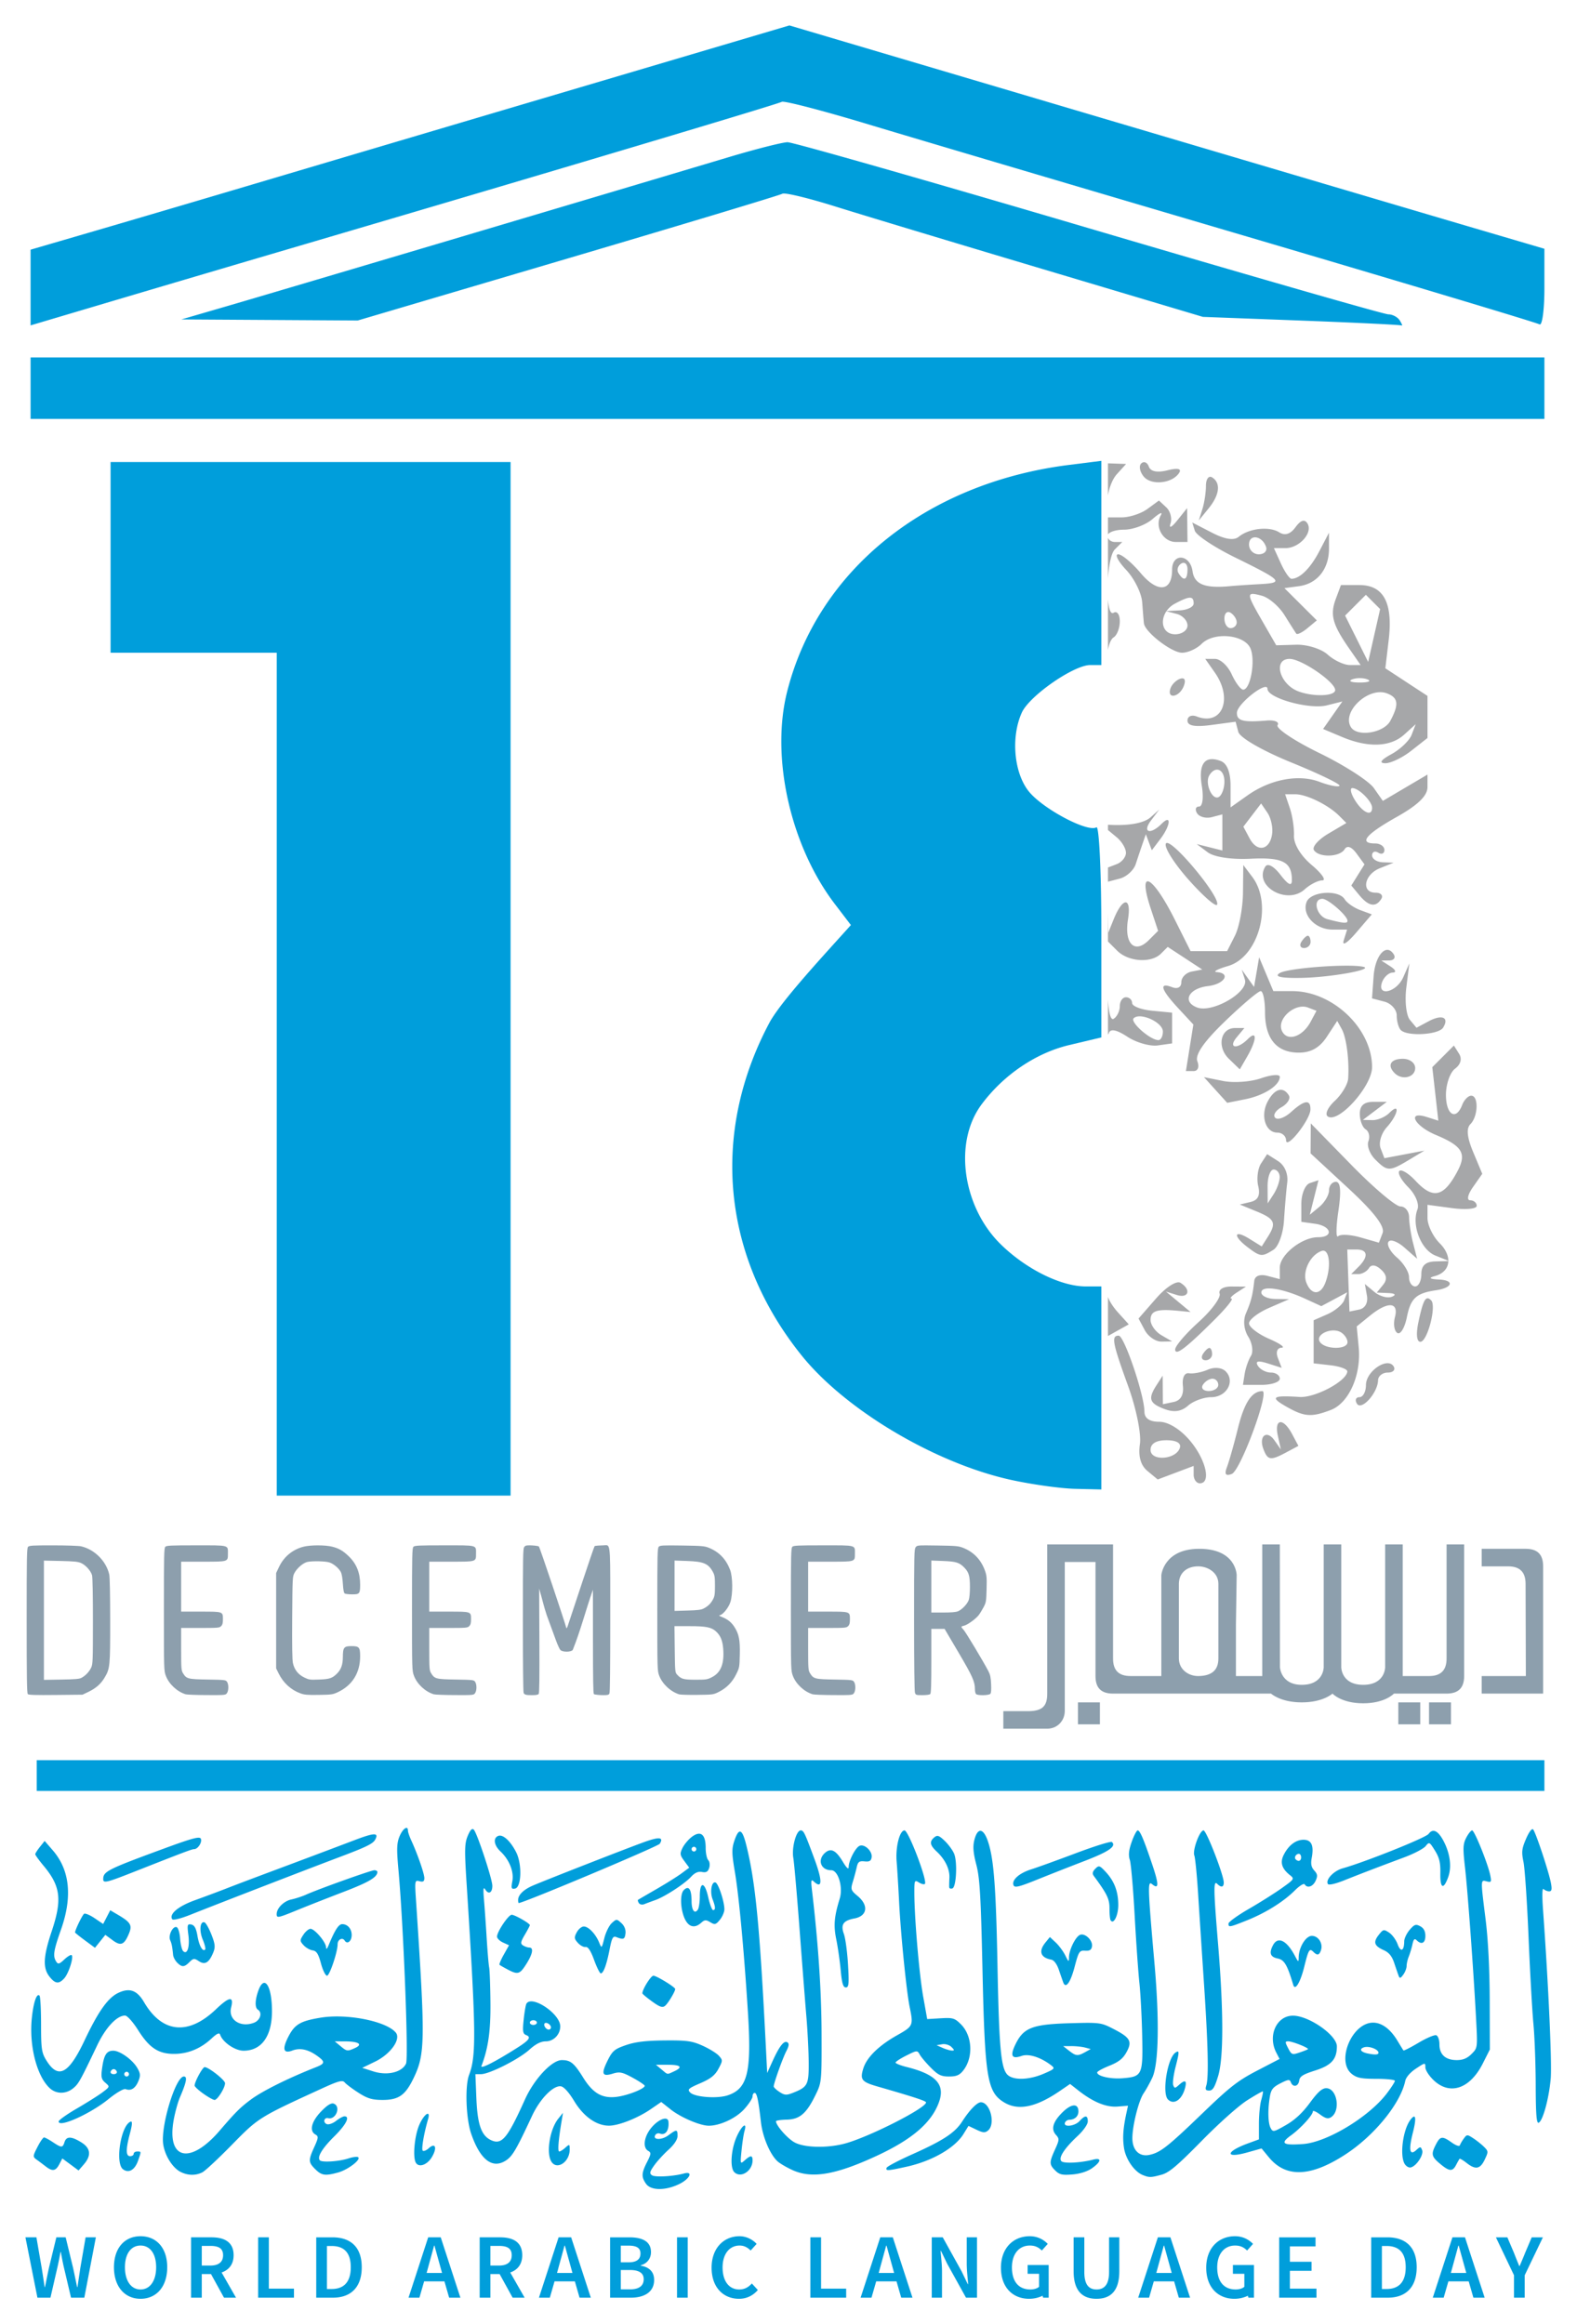
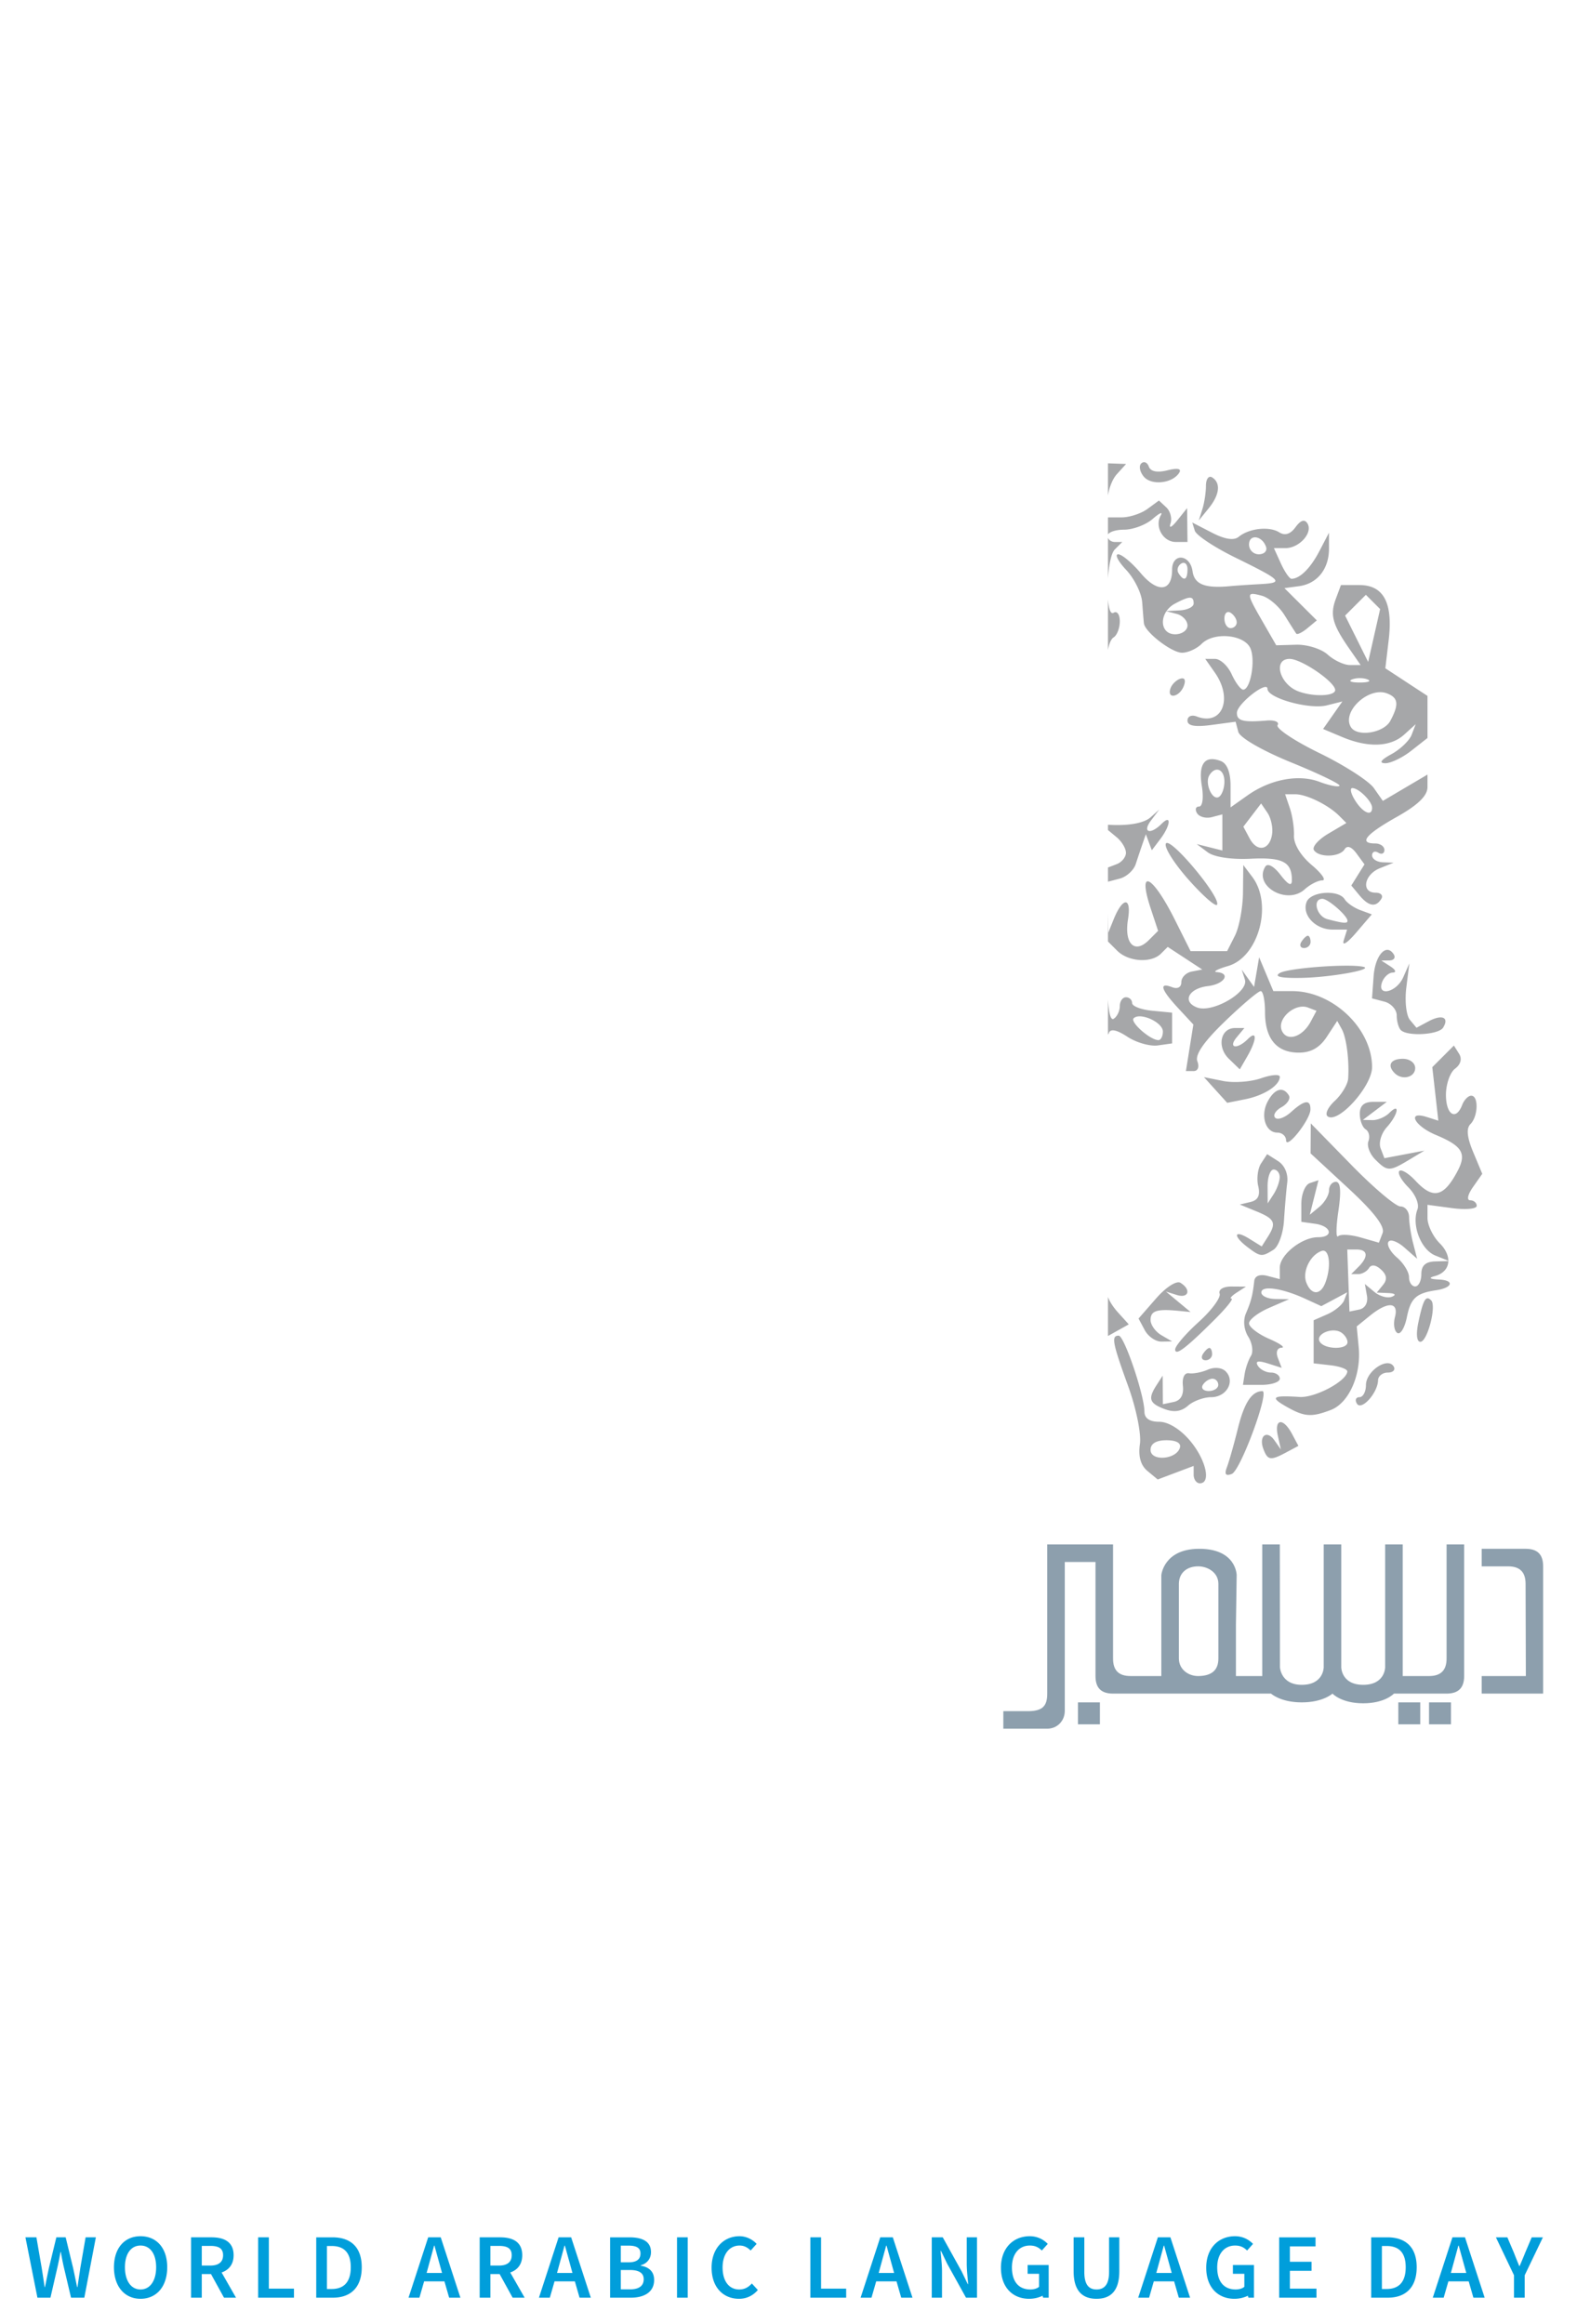
<svg xmlns="http://www.w3.org/2000/svg" width="620" height="913.965">
  <rect width="100%" height="100%" fill="#333333" stroke="none" />
  <path style="color:#000;clip-rule:nonzero;display:inline;overflow:visible;visibility:visible;opacity:1;isolation:auto;mix-blend-mode:normal;color-interpolation:sRGB;color-interpolation-filters:linearRGB;solid-color:#000;solid-opacity:1;fill:#fff;fill-opacity:1;fill-rule:nonzero;stroke:none;stroke-width:1;stroke-linecap:butt;stroke-linejoin:miter;stroke-miterlimit:4;stroke-dasharray:none;stroke-dashoffset:0;stroke-opacity:1;color-rendering:auto;image-rendering:auto;shape-rendering:auto;text-rendering:auto;enable-background:accumulate" d="M255.614-223.76h620v913.965h-620z" transform="translate(-255.614 223.76)" />
-   <path style="fill:#009edb;fill-opacity:1" d="m565.971-213.76-82.026 24.279a138330.566 138330.566 0 0 0-123.16 36.502c-22.621 6.726-52.833 15.64-67.137 19.814l-26.008 7.588v29.77l32.056-9.522a33898.12 33898.12 0 0 1 71.976-21.273c102.104-30.04 189.899-56.25 191.299-57.115.847-.523 16.125 3.45 33.951 8.832 17.826 5.381 84.075 25.015 147.221 43.633 63.146 18.62 115.676 34.39 116.734 35.043 1.058.654 1.923-5.77 1.923-14.27v-15.457l-30.846-9.077c-16.966-4.994-83.75-24.754-148.413-43.912zm-.723 45.925c-2.011.028-12.367 2.652-23.012 5.836-53.044 15.863-178.918 53.26-195.967 58.22l-19.355 5.633 34.665.208 34.67.212 82.668-24.425c45.47-13.434 83.404-24.877 84.295-25.427.89-.549 10.144 1.674 20.564 4.938 10.42 3.265 47.25 14.381 81.847 24.709l62.903 18.778 38.71 1.46c21.29.803 39.045 1.67 39.456 1.924.411.254.076-.626-.747-1.957-.822-1.33-2.841-2.42-4.489-2.42-1.647 0-54.645-15.241-117.773-33.87-63.127-18.629-116.423-33.847-118.435-33.819zM267.64-83.21v24.194H862.8V-83.21H565.22zm420.967 40.676-12.702 1.597c-56.142 7.066-98.804 41.403-110.84 89.204-6.502 25.819 1.314 60.58 18.763 83.458l6.318 8.284c-11.232 12.48-27.025 29.507-31.858 38.071-23.427 43.754-18.819 92.219 12.47 131.156 17.236 21.45 52.489 42.402 82.357 48.954 8.21 1.8 19.554 3.382 25.21 3.515l10.282.246v-79.838h-6.124c-9.703 0-23.337-6.732-33.309-16.45-14.785-14.338-19.042-39.877-7.589-55.21 8.654-11.587 21.32-20.157 34.391-23.262l12.63-2.996v-41.913c0-23.05-.865-41.371-1.922-40.718-3.45 2.132-21.314-7.393-26.693-14.233-5.784-7.353-6.978-21.367-2.632-30.903 3-6.587 20.408-18.67 26.896-18.67h4.352V-2.388zm-389.516.453v75h65.322V364.37h91.936V-42.08H377.72zM270.06 468.403v12.096H862.8v-12.096H566.43z" transform="translate(-255.614 223.76)" />
  <g style="font-style:normal;font-variant:normal;font-weight:400;font-stretch:normal;font-size:36.29px;line-height:125%;font-family:'Falling Sky';-inkscape-font-specification:'Falling Sky';text-align:start;letter-spacing:4.621px;word-spacing:0;text-anchor:start;fill:#009edb;fill-opacity:1;stroke:none;stroke-width:1px;stroke-linecap:butt;stroke-linejoin:miter;stroke-opacity:1">
    <path d="M270.33 679.77h5.117l2.867-12.483c.399-1.851.762-3.666 1.089-5.48h.145c.29 1.814.653 3.629 1.052 5.48l2.94 12.484h5.225l4.537-23.734h-4.029l-2.068 11.975c-.363 2.505-.762 5.045-1.125 7.585h-.145c-.545-2.54-1.053-5.117-1.597-7.585l-2.903-11.975h-3.666l-2.903 11.975c-.544 2.505-1.052 5.081-1.56 7.585h-.145c-.363-2.504-.763-5.044-1.162-7.585l-2.068-11.975h-4.319l4.718 23.734zM310.87 680.206c6.206 0 10.488-4.718 10.488-12.411 0-7.658-4.282-12.194-10.488-12.194-6.169 0-10.451 4.536-10.451 12.194 0 7.693 4.282 12.411 10.451 12.411zm0-3.665c-3.738 0-6.133-3.412-6.133-8.746 0-5.299 2.395-8.528 6.133-8.528s6.133 3.23 6.133 8.528c0 5.334-2.395 8.746-6.133 8.746zM334.937 659.412h3.375c3.23 0 5.008.943 5.008 3.665 0 2.685-1.779 4.065-5.008 4.065h-3.375v-7.73zM348.4 679.77l-5.661-9.908c2.83-.98 4.718-3.157 4.718-6.786 0-5.298-3.774-7.04-8.71-7.04h-8.02v23.734h4.21v-9.29h3.629l5.117 9.29h4.717zM357.108 679.77h14.08v-3.556h-9.87v-20.177h-4.21v23.734zM379.945 679.77h6.568c7.04 0 11.323-4.1 11.323-11.975 0-7.839-4.282-11.758-11.54-11.758h-6.351v23.734zm4.21-3.41v-16.912h1.85c4.79 0 7.512 2.54 7.512 8.347 0 5.842-2.721 8.564-7.512 8.564h-1.85zM423.339 670.045l2.94-10.742h.144l2.976 10.742h-6.06zm8.855 9.726h4.427l-7.73-23.734h-4.935l-7.73 23.734h4.282l1.851-6.424h7.984l1.85 6.424zM448.413 659.412h3.375c3.23 0 5.008.943 5.008 3.665 0 2.685-1.778 4.065-5.008 4.065h-3.375v-7.73zm13.463 20.359-5.66-9.908c2.83-.98 4.717-3.157 4.717-6.786 0-5.298-3.774-7.04-8.71-7.04h-8.02v23.734h4.21v-9.29h3.629l5.117 9.29h4.717zM474.612 670.045l2.94-10.742h.145l2.976 10.742h-6.06zm8.855 9.726h4.427l-7.73-23.734h-4.935l-7.73 23.734h4.283l1.85-6.424h7.984l1.851 6.424zM495.476 679.77h8.202c5.226 0 9.109-2.213 9.109-6.967 0-3.194-1.887-5.045-5.298-5.625v-.145c2.758-.726 4.064-2.904 4.064-5.154 0-4.354-3.593-5.842-8.492-5.842h-7.585v23.734zm4.21-13.899v-6.568h3.085c3.085 0 4.645.907 4.645 3.084 0 2.214-1.415 3.484-4.718 3.484h-3.012zm0 10.633v-7.62h3.557c3.556 0 5.443 1.16 5.443 3.628 0 2.686-1.96 3.992-5.443 3.992h-3.557zM521.787 679.77h4.21v-23.733h-4.21v23.734zM535.38 667.976c0 7.875 4.718 12.23 10.778 12.23 2.976 0 5.48-1.234 7.404-3.448l-2.36-2.576c-1.342 1.488-2.866 2.359-4.97 2.359-3.993 0-6.533-3.266-6.533-8.674 0-5.334 2.758-8.6 6.677-8.6 1.815 0 3.157.762 4.355 1.96l2.359-2.614c-1.488-1.596-3.883-3.012-6.75-3.012-6.097 0-10.96 4.61-10.96 12.375zM574.208 679.77h14.08v-3.556h-9.87v-20.177h-4.21v23.734zM601.073 670.045l2.94-10.742h.145l2.976 10.742h-6.06zm8.855 9.726h4.427l-7.73-23.734h-4.935l-7.73 23.734h4.282l1.851-6.424h7.984l1.85 6.424zM621.937 679.77h4.029v-10.378c0-2.65-.363-5.517-.545-8.02h.145l2.432 5.044 7.403 13.355h4.319v-23.734h-4.029v10.306c0 2.65.363 5.661.545 8.093h-.145l-2.432-5.044-7.403-13.355h-4.319v23.734zM667.902 679.77v-12.846h-8.274v3.447h4.5v5.117c-.762.69-2.069 1.053-3.412 1.053-4.754 0-7.258-3.266-7.258-8.674 0-5.334 2.831-8.6 7.04-8.6 2.214 0 3.52.798 4.718 1.96l2.323-2.614c-1.488-1.524-3.81-3.012-7.077-3.012-6.423 0-11.322 4.61-11.322 12.375 0 7.875 4.754 12.23 11.068 12.23 1.996 0 3.81-.472 5.299-1.198l.218.763h2.177zM677.709 669.355c0 7.803 3.52 10.851 9 10.851 5.516 0 8.964-3.048 8.964-10.85v-13.32h-4.028v13.646c0 5.153-2.033 6.859-4.936 6.859-2.867 0-4.79-1.706-4.79-6.86v-13.644h-4.21v13.318zM710.212 670.045l2.94-10.742h.144l2.976 10.742h-6.06zm8.855 9.726h4.427l-7.73-23.734h-4.935l-7.73 23.734h4.282l1.85-6.424h7.985l1.85 6.424zM748.604 679.77v-12.846h-8.274v3.447h4.5v5.117c-.762.69-2.069 1.053-3.411 1.053-4.754 0-7.258-3.266-7.258-8.674 0-5.334 2.83-8.6 7.04-8.6 2.214 0 3.52.798 4.718 1.96l2.322-2.614c-1.488-1.524-3.81-3.012-7.076-3.012-6.424 0-11.323 4.61-11.323 12.375 0 7.875 4.754 12.23 11.069 12.23 1.996 0 3.81-.472 5.298-1.198l.218.763h2.177zM758.52 679.77h14.661v-3.556H762.73v-7.004h8.528v-3.556h-8.528v-6.06h10.088v-3.557H758.52v23.734zM794.696 679.77h6.569c7.04 0 11.322-4.1 11.322-11.975 0-7.839-4.282-11.758-11.54-11.758h-6.35v23.734zm4.21-3.41v-16.912h1.85c4.791 0 7.513 2.54 7.513 8.347 0 5.842-2.722 8.564-7.512 8.564h-1.851zM826.027 670.045l2.94-10.742h.145l2.975 10.742h-6.06zm8.855 9.726h4.427l-7.73-23.734h-4.935l-7.73 23.734h4.282l1.851-6.424h7.984l1.85 6.424zM850.847 679.77h4.21v-8.818l7.149-14.915h-4.392l-2.576 6.06c-.69 1.778-1.416 3.411-2.178 5.226h-.145a196.772 196.772 0 0 1-2.105-5.226l-2.576-6.06h-4.5l7.113 14.915v8.819z" transform="translate(-255.614 223.76)" />
  </g>
-   <path style="fill:#009edb;fill-opacity:1" d="M509.6 634.983c-1.883-2.688-1.811-4.198.407-8.55 1.602-3.142 1.663-3.715.461-4.388-2.35-1.315-1.635-5.86 1.479-9.405 2.828-3.222 6.253-4.337 6.465-2.106.329 3.467-1.17 5.542-3.389 4.69-.628-.24-1.418.007-1.755.553-1.229 1.989 2.441 2.12 5.064.18 3.355-2.48 3.657-2.46 3.657.23 0 1.375-1.312 3.383-3.506 5.365-1.928 1.742-4.475 4.529-5.66 6.193-1.776 2.494-1.93 3.179-.872 3.896 1.243.843 8.35.441 12.573-.71 3.767-1.027 2.33 2.126-1.904 4.176-5.422 2.625-11.134 2.57-13.02-.123zm195.265-3.453c-3.314-1.34-6.69-6.247-7.356-10.69-.602-4.017-.34-7.704.98-13.775l.603-2.777-4.093.325c-4.472.356-9.611-1.752-15.427-6.327l-3.249-2.555-4.125 2.82c-9.316 6.369-16.301 7.783-21.822 4.416-6.666-4.064-7.562-9.57-8.498-52.228-.63-28.762-1.055-36.012-2.41-41.189-1.216-4.646-1.425-7.164-.805-9.668 1.257-5.071 3.539-4.9 5.346.404 2.327 6.828 3.174 17.87 3.778 49.237.606 31.504 1.34 39.744 3.783 42.442 2.168 2.397 8.464 2.284 14.37-.256 4.349-1.871 4.545-2.093 2.936-3.327-4.133-3.168-8.809-4.651-11.597-3.68-3.98 1.388-4.671-.062-2.299-4.828 3.128-6.285 6.677-7.618 21.388-8.033 11.633-.328 12.128-.262 16.987 2.242 6.661 3.433 7.485 4.904 5.133 9.172-1.382 2.509-3.053 3.832-6.68 5.29-2.662 1.068-4.84 2.264-4.84 2.656 0 1.463 5.226 2.661 9.954 2.283 7.78-.623 8.065-1.236 7.747-16.625-.149-7.205-.647-16.625-1.106-20.934-.46-4.309-1.303-16.337-1.874-26.728-.57-10.392-1.418-20.09-1.883-21.551-.617-1.938-.415-3.87.747-7.143.877-2.467 1.932-4.486 2.346-4.486.902 0 2.356 3.421 5.779 13.595 2.605 7.744 2.568 9.777-.136 7.533-1.773-1.471-1.69 1.165.975 31.407 1.959 22.217 1.624 39.37-.873 44.7-.95 2.028-2.477 4.779-3.392 6.113-1.949 2.838-4.426 12.66-4.446 17.62-.02 4.781 2.734 7.493 6.728 6.628 4.305-.932 7.128-3.151 20.963-16.479 10.704-10.311 13.765-12.698 21.338-16.638l8.84-4.6-1.291-2.497c-3.442-6.656.092-14.5 6.542-14.521 6.25-.022 17.282 7.673 17.282 12.052 0 5.08-2.157 7.484-8.526 9.502-4.805 1.523-6.049 2.31-6.285 3.973-.335 2.356-2.46 2.787-3.276.663-.471-1.23-1-1.177-4.117.414-2.953 1.506-3.678 2.436-4.156 5.328-.858 5.19-.72 10.309.328 12.268.88 1.644 1.19 1.582 6.05-1.21 3.502-2.012 6.463-4.768 9.355-8.706 3.146-4.285 4.796-5.762 6.436-5.762 4.306 0 5.779 8.96 1.877 11.421-1.166.736-2.19.474-4.33-1.109-1.542-1.14-2.803-1.677-2.803-1.194 0 1.438-4.742 6.635-8.61 9.437-4.372 3.167-3.238 3.977 4.76 3.398 9.38-.678 25.83-10.602 32.88-19.833 1.775-2.326 3.228-4.584 3.228-5.018 0-.434-3.262-.789-7.25-.789-5.937 0-7.687-.345-9.677-1.91-6.263-4.926-.043-20.09 8.277-20.179 3.458-.037 6.87 2.48 9.666 7.127 1.138 1.893 2.191 3.601 2.34 3.797.15.195 2.838-1.173 5.973-3.04 3.134-1.868 6.258-3.181 6.94-2.919.703.27 1.242 1.83 1.242 3.588 0 3.994 2.392 6.163 6.797 6.163 2.46 0 4.1-.675 5.82-2.394 2.39-2.39 2.393-2.413 1.801-13.595-1.004-18.973-3.297-50.373-4.359-59.702-.875-7.692-.812-9.252.48-11.751.82-1.585 1.864-2.881 2.321-2.881.916 0 6.232 13.2 7.136 17.719.515 2.575.38 2.798-1.418 2.328-2.437-.637-2.427-.992-.427 14.976.995 7.935 1.578 19.454 1.612 31.797l.052 19.355-2.775 5.5c-5.012 9.932-12.889 12.63-19.279 6.604-1.81-1.708-3.291-3.995-3.291-5.083 0-1.944-.063-1.936-3.703.473-2.243 1.484-3.902 3.397-4.208 4.851-1.872 8.878-12.115 21.474-23.496 28.892-13.68 8.916-23.409 9.283-30.124 1.136l-2.867-3.478-5.672 1.592c-8.78 2.463-8.582-.307.254-3.549l4.377-1.606v-6.151c0-3.383.408-7.572.906-9.31.499-1.737.794-3.27.657-3.407-.136-.137-2.9 1.428-6.142 3.477-3.377 2.136-11.037 8.965-17.938 15.995-9.572 9.75-12.802 12.476-15.732 13.277-4.26 1.165-4.854 1.175-7.448.125zm-22.623-48.311 2.188-1.213-2.188-.585c-1.203-.322-3.639-.582-5.413-.578l-3.226.007 2.305 1.802c2.708 2.118 3.419 2.182 6.334.565zm87.586-1.151c.545-.457-6.054-3.101-7.739-3.101-1.293 0-1.296.27-.03 2.717 1.322 2.557 1.582 2.658 4.401 1.707 1.648-.556 3.164-1.152 3.369-1.323zm27.74 1.386c0-1.344-3.728-2.755-5.658-2.143-2.1.667-1.35 1.884 1.51 2.45 2.914.578 4.147.486 4.147-.307zm-470.944 46.869c-3.132-1.585-6.11-6.278-6.826-10.756-1.129-7.06 4.839-26.775 8.105-26.775 1.454 0 1.032 2.198-1.59 8.295-.762 1.774-1.838 5.676-2.39 8.672-2.898 15.713 6.369 17.926 18.064 4.314 6.318-7.353 8.082-9.111 12.26-12.217 4.534-3.372 14.794-8.474 25.576-12.717 3.665-1.443 3.728-2.151.404-4.518-3.535-2.517-6.676-3.175-9.69-2.03-3.494 1.33-4.053-.549-1.596-5.365 2.521-4.943 4.7-6.24 12.699-7.56 10.367-1.712 25.865 1.361 29.582 5.864 2.133 2.586-2.057 8.467-8.127 11.407l-5.07 2.455 4.352 1.393c5.504 1.761 11.3.375 12.874-3.078 1.038-2.277-1.011-54.476-2.993-76.243-.74-8.128-.66-10.477.45-13.134 1.28-3.06 3.29-4.418 3.29-2.222 0 .557.602 2.32 1.337 3.917 2.44 5.3 5.114 13.018 5.114 14.763 0 1.286-.481 1.594-1.906 1.222-1.85-.484-1.891-.255-1.375 7.496 3.694 55.455 3.625 60.433-.963 69.955-3.23 6.7-5.856 8.547-12.159 8.547-4.109 0-5.943-.544-9.482-2.815-2.413-1.549-4.855-3.379-5.426-4.067-.856-1.03-2.45-.604-9.057 2.425-24.617 11.285-24.877 11.448-35.208 22.004-5.323 5.438-10.583 10.351-11.69 10.917-2.621 1.34-5.722 1.286-8.559-.15zm68.62-48.751c3.134-1.429 1.368-2.572-4.003-2.591l-4.019-.015 2.176 1.813c2.588 2.156 2.791 2.184 5.845.792zm-15.694 47.667c-2.722-2.722-2.754-3.477-.365-8.742 1.639-3.613 1.69-4.185.44-4.885-2.476-1.385-1.604-5.033 2.147-8.975 2.41-2.534 4.05-3.558 5.069-3.167 2.903 1.115.862 6.423-2.198 5.714-1.658-.385-2.145 1.721-.54 2.337.75.287 2.387-.284 3.64-1.27 1.253-.985 2.731-1.791 3.285-1.791 2.326 0 .683 3.246-3.99 7.882-4.82 4.781-6.87 8.208-5.646 9.432.887.887 7.62.426 11.243-.77 1.766-.583 3.493-.775 3.84-.428 1.016 1.02-4.148 4.915-7.898 5.956-5.096 1.415-6.524 1.21-9.027-1.293zm164.744 1.157c-1.732-1.732-1.3-8.703.85-13.7 1.96-4.555 4.336-6.406 3.177-2.476-.336 1.14-.859 4.563-1.161 7.604-.543 5.451-.525 5.507 1.267 3.917 2.303-2.042 3.056-2.036 3.056.024 0 4.2-4.635 7.184-7.19 4.63zm22.874-.809c-2.272-1.03-4.91-2.576-5.86-3.436-2.923-2.64-5.867-9.58-6.528-15.387-.992-8.709-1.596-11.52-2.478-11.52-.45 0-.82.62-.82 1.38 0 .758-1.47 3.007-3.267 4.996-3.243 3.59-9.515 6.527-13.937 6.527-3.413 0-11.004-3.245-15.004-6.413l-3.691-2.923-4.065 2.796c-5.19 3.57-12.72 6.544-16.521 6.524-4.939-.024-9.965-3.593-13.644-9.687-2.06-3.412-4.043-5.612-5.215-5.787-3.001-.449-8.235 4.92-11.372 11.666-6.203 13.337-7.706 15.885-10.35 17.56-5.283 3.345-10.05-.385-13.57-10.62-2.031-5.901-2.48-18.754-.809-23.103 2.874-7.475 2.747-17.1-1-75.619-.827-12.897-.762-15.429.465-18.366.99-2.372 1.716-3.113 2.388-2.442 1.29 1.291 7.288 19.452 7.288 22.07 0 2.737-1.476 3.546-2.746 1.505-.783-1.257-.908-.363-.544 3.898.26 3.041.74 9.885 1.066 15.207.327 5.323.768 10.507.98 11.521.211 1.014.437 7.235.5 13.825.107 11.073-.866 17.94-3.523 24.863-.538 1.404 5.233-1.522 14.097-7.145 4.67-2.962 5.522-4.18 3.476-4.964-1.314-.505-1.468-1.45-.986-6.063.314-3.006.806-5.845 1.092-6.308 2.14-3.462 13.204 3.917 13.285 8.86.053 3.214-2.562 5.965-5.67 5.965-1.954 0-3.965 1.024-6.49 3.305-4.174 3.771-15.705 9.598-18.994 9.598h-2.204l.382 9.447c.42 10.378 1.968 14.773 5.825 16.53 4.208 1.918 6.39-.719 13.294-16.054 3.606-8.011 10.571-15.453 14.464-15.453 3.451 0 4.827 1.129 8.432 6.914 3.83 6.147 7.412 8.219 13.057 7.55 4.288-.508 11.115-3.18 11.115-4.35 0-.332-2.125-1.761-4.722-3.175-4.104-2.233-5.13-2.445-7.834-1.615-4.192 1.287-4.651.132-2.039-5.133 1.905-3.839 2.736-4.54 7.222-6.086 3.686-1.27 7.834-1.77 15.207-1.833 8.754-.075 10.79.207 14.912 2.063 2.625 1.182 5.507 2.96 6.406 3.953 1.564 1.73 1.557 1.944-.165 5.15-1.367 2.544-3.076 3.898-7.13 5.65-4.715 2.035-5.173 2.46-3.964 3.67 1.819 1.819 10.559 2.475 14.709 1.106 7.864-2.596 9.46-9.118 7.977-32.601-1.54-24.393-3.55-45.985-5.165-55.459-1.188-6.968-1.222-8.875-.211-11.91 1.802-5.416 3.086-5.005 4.715 1.507 3.619 14.464 5.305 31.79 7.694 79.069l.536 10.6 2.09-4.61c2.697-5.947 4.52-8.277 5.84-7.461.771.476.66 1.425-.41 3.492-1.422 2.752-4.908 12.5-4.954 13.856-.014.369 1.017 1.351 2.287 2.184 1.979 1.296 2.738 1.344 5.3.33 5.763-2.28 6.22-3.158 6.169-11.852-.027-4.357-.433-12.484-.905-18.06-.472-5.576-1.686-21.129-2.698-34.562-1.012-13.433-2.114-26.004-2.45-27.935-.69-3.966 1.149-10.775 2.91-10.775 1.164 0 1.562.83 5.462 11.4 3.165 8.578 3.03 11.845-.36 8.646-1.006-.95-1.124-.347-.672 3.456 2.455 20.67 3.73 39.645 3.775 56.222.054 19.261.042 19.38-2.46 24.475-3.541 7.209-6.169 9.428-11.29 9.538-2.293.048-4.168.338-4.168.643-.001 1.668 4.585 6.864 7.358 8.338 4.06 2.157 13.42 2.27 20.354.245 9.865-2.881 31.274-13.828 31.274-15.99 0-.592-4.294-2.003-19.114-6.284-6.205-1.793-6.901-2.672-5.564-7.03 1.351-4.403 6.052-9.021 13.388-13.153 6.24-3.515 6.358-3.787 4.847-11.105-1.238-5.992-3.532-28.857-4.144-41.29-.275-5.576-.71-12.72-.97-15.873-.47-5.729 1.18-12.238 3.101-12.238 1.546 0 9.12 19.92 8 21.04-.303.302-1.36.043-2.351-.576-1.71-1.067-1.8-.854-1.787 4.183.027 9.892 1.917 31.993 3.49 40.791l1.565 8.756 5.286-.315c4.825-.287 5.523-.078 7.997 2.396 4.486 4.487 4.916 13.011.911 18.102-1.476 1.877-2.696 2.398-5.614 2.398-3.085 0-4.319-.597-7.152-3.456-1.884-1.901-3.853-4.24-4.377-5.196-.922-1.684-1.087-1.672-5.223.394-2.349 1.173-4.27 2.425-4.27 2.782 0 .357 1.97 1.14 4.377 1.741 11.482 2.866 15.161 6.82 12.738 13.689-2.882 8.169-10.555 14.784-24.761 21.347-16.028 7.405-25.275 8.95-32.891 5.494zM520.564 590.8c3.65-1.663 2.788-2.617-2.363-2.617h-4.71l2.175 1.813c2.621 2.184 2.07 2.093 4.898.804zm109.115-9.609c-.818-.818-2.427-1.294-3.654-1.081l-2.192.38 2.305 1.023c1.267.563 2.911 1.05 3.653 1.082 1.134.049 1.116-.176-.112-1.404zm-157.46-7.7c0-1.087-1.797-2.25-2.457-1.59-.66.66.503 2.457 1.59 2.457a.87.87 0 0 0 .867-.867zm-5.53-1.898c0-.507-.622-.921-1.382-.921-.76 0-1.382.414-1.382.921 0 .507.622.922 1.382.922.76 0 1.382-.415 1.382-.922zm203.794 58.17c-2.388-2.387-2.394-3.181-.069-8.308 1.709-3.766 1.733-4.176.332-5.723-2.055-2.271-1.149-5.233 2.76-9.02 3.412-3.308 6.088-3.387 6.088-.178 0 1.924-1.45 3.244-3.608 3.284-.716.015-1.477.543-1.69 1.177-.634 1.89 3.917 1.344 5.759-.692 2.158-2.385 3.225-2.336 3.225.147 0 1.16-1.68 3.562-4.027 5.76-5.25 4.916-7.62 8.62-6.337 9.904.97.97 7.559.64 12.438-.623 3.447-.892 3.262.76-.376 3.35-1.814 1.29-4.728 2.223-7.729 2.472-4.003.332-5.148.07-6.766-1.55zm-366.487-.466c-3.249-2.375-.828-17.482 3.007-18.76.696-.233.607 1.217-.28 4.551-1.697 6.374-1.68 9.04.057 9.04.76 0 1.383-.414 1.383-.921 0-.507.622-.922 1.382-.922 1.653 0 1.643-.099.364 3.569-1.29 3.701-3.667 5.086-5.913 3.443zm-30.395-1.125c-1.014-.786-2.6-1.974-3.524-2.64-1.619-1.166-1.61-1.352.249-4.994 1.061-2.08 2.232-3.78 2.602-3.777.37 0 1.917.83 3.438 1.837 3.45 2.286 3.883 2.286 4.608 0 .748-2.356 2.675-2.334 6.573.076 3.716 2.297 4.058 5.17 1.03 8.674l-2.073 2.4-3.193-2.362-3.193-2.363-1.214 2.318c-1.391 2.655-2.687 2.858-5.303.831zm330.58.535c.175-.524 4.702-2.909 10.062-5.3 12.133-5.414 16.798-8.476 19.624-12.883 2.908-4.533 5.878-7.594 7.371-7.594 3.668 0 5.855 8.584 2.828 11.097-1.172.972-1.987.917-4.558-.31l-3.13-1.492-1.978 3.2c-3.396 5.495-12.354 10.639-22.375 12.849-7.44 1.64-8.262 1.686-7.844.433zm217.572-1.608c-3.384-2.828-3.578-3.763-1.581-7.625 1.683-3.254 2.5-3.345 6.224-.692 1.643 1.169 2.984 1.614 3.171 1.052.179-.536.882-1.736 1.563-2.667 1.186-1.622 1.34-1.625 3.715-.069 1.362.893 3.274 2.42 4.249 3.395 1.689 1.689 1.7 1.923.228 5.008-1.775 3.722-3.6 4.053-7.117 1.287-1.362-1.072-2.606-1.797-2.764-1.613-.158.184-.773 1.269-1.366 2.41-1.396 2.681-2.647 2.585-6.322-.486zm-13.985-.09c-1.863-3.48-.554-13.246 2.293-17.1 2.15-2.91 2.538-1 1.016 4.998-1.72 6.779-1.254 9.171 1.332 6.831 1.602-1.45 1.748-1.448 2.316.033.702 1.828-2.313 6.356-4.52 6.79-.8.158-1.896-.54-2.437-1.551zm-388.642-.274c-1.32-2.135-.546-10.683 1.356-14.983 1.921-4.343 4.541-5.982 3.421-2.14-1.617 5.547-2.676 11.757-2.104 12.33.352.351 1.43-.077 2.397-.952 2.572-2.328 3.368-.205 1.272 3.394-1.823 3.13-5.107 4.349-6.342 2.351zm53.126-.703c-1.93-3.606-.387-12.632 2.847-16.65l1.855-2.305-.54 3.226c-1.276 7.613-1.615 11.982-.928 11.982.405 0 1.494-.686 2.421-1.525 1.59-1.438 1.686-1.397 1.686.716 0 5.111-5.288 8.393-7.341 4.556zM278.67 610.484c0-.518 3.214-2.81 7.143-5.094 3.928-2.284 8.47-5.148 10.092-6.366 2.92-2.192 2.932-2.23 1.101-3.797-1.565-1.34-1.752-2.249-1.22-5.926.736-5.093 1.758-6.648 4.368-6.648 2.598 0 7.5 3.496 9.391 6.7 1.291 2.185 1.37 3.087.464 5.275-1.178 2.845-2.914 3.933-4.998 3.133-.738-.283-3.651 1.406-6.677 3.87-7.148 5.822-19.664 11.457-19.664 8.853zm27.65-18.614a.924.924 0 0 0-.922-.922.924.924 0 0 0-.922.922c0 .507.415.922.922.922a.924.924 0 0 0 .922-.922zm-4.785-.99c-.182-.546-.725-.992-1.206-.992-.482 0-1.024.446-1.206.991-.182.545.361.991 1.206.991s1.387-.446 1.206-.99zm557.847 5.429c-.02-8.271-.426-19.186-.906-24.255-.48-5.069-1.339-20.415-1.91-34.101-.57-13.687-1.465-26.96-1.987-29.494-.821-3.986-.686-5.22 1.006-9.138 1.158-2.682 2.289-4.186 2.774-3.687.992 1.023 6.162 16.593 7.01 21.11.46 2.458.294 3.236-.694 3.236-.715 0-1.697-.396-2.182-.88-.56-.56-.646 2.377-.237 8.064 2.156 29.964 3.543 60.59 3.014 66.55-.698 7.87-3.14 16.728-4.762 17.268-.812.27-1.101-3.498-1.126-14.673zm-144.58 5.515c-2.44-2.44-.219-16.309 2.951-18.43 1.57-1.05 1.575-.367.035 5.644-.809 3.156-1.222 6.385-.919 7.176.495 1.29.723 1.282 2.218-.071 2.412-2.183 3.191-1.86 2.471 1.026-1.184 4.746-4.43 6.982-6.756 4.655zm-379.23-2.267c-1.895-1.348-3.446-2.786-3.446-3.195 0-1.492 3.13-7.257 3.94-7.257 1.564 0 8.003 5.065 8.022 6.31.028 1.784-2.967 6.593-4.107 6.593-.53 0-2.514-1.103-4.41-2.451zm-60.414-2.192c-5.106-4.757-8.155-16.734-7.024-27.593.641-6.164 1.912-9.875 3.007-8.78.339.34.616 5.456.616 11.37 0 9.617.224 11.112 2.12 14.16 4.633 7.452 8.735 5.292 14.96-7.877 5.411-11.448 9.19-16.78 13.263-18.724 4.446-2.12 7.387-1.064 10.146 3.645 7.127 12.161 17.373 13.187 28.234 2.827 5.353-5.105 7.152-5.321 5.997-.72-1.201 4.786 3.65 8.012 8.992 5.981 2.48-.942 3.394-3.985 1.542-5.13-1.237-.765-1.162-3.81.186-7.538 2.344-6.483 5.344-1.9 5.344 8.164 0 9.788-4.117 15.503-11.167 15.503-3.366 0-8.228-3.33-9.219-6.316-.295-.888-1.257-.459-3.348 1.494-4.212 3.935-9.123 5.995-14.467 6.068-6.323.086-9.952-2.26-14.408-9.31-2.05-3.245-4.3-5.76-5.152-5.76-3.236 0-7.616 4.691-10.985 11.764-6.663 13.99-7.317 15.155-9.489 16.892-2.858 2.286-6.618 2.237-9.148-.12zm454.715-1.037c.989-3.117.7-15.904-.903-39.942-.812-12.166-1.856-28.134-2.32-35.484-.465-7.35-1.132-14.106-1.482-15.012-.784-2.03 2.088-9.873 3.616-9.873 1.135 0 7.959 17.589 7.955 20.507 0 1.877-1.013 2.076-2.582.507-1.502-1.502-1.45 2.042.345 23.696 2.178 26.26 2.192 44.687.04 51.834-1.35 4.485-2.13 5.76-3.519 5.76-1.409 0-1.65-.418-1.151-1.993zm-217.885-33.036c-2.103-1.524-3.824-2.96-3.824-3.194 0-1.6 3.338-6.938 4.338-6.938 1.217 0 8.566 4.494 8.566 5.237 0 .978-2.781 5.61-3.95 6.58-1.037.861-2.094.514-5.13-1.685zm74.156-12.206c-.339-3.675-1.126-9.17-1.749-12.212-1.116-5.45-.82-8.955 1.347-15.992 1.393-4.526-.584-11.197-3.319-11.197-4.084 0-5.565-4.02-2.502-6.792 2.319-2.098 4.31-1.127 7.046 3.438 1.473 2.458 2.29 3.209 2.295 2.11.015-2.554 2.717-7.754 4.361-8.384 1.967-.755 5.008 2.178 4.675 4.508-.21 1.46-.845 1.834-2.78 1.633-2.086-.217-2.606.171-3.079 2.304-.313 1.411-1.005 3.996-1.54 5.744-.906 2.967-.777 3.34 1.927 5.597 4.392 3.667 3.77 7.855-1.307 8.808-4.407.826-5.465 2.4-4.12 6.13.597 1.658 1.323 7.059 1.613 12.001.447 7.626.317 8.986-.862 8.986-1.054 0-1.539-1.614-2.006-6.682zm177.918 5.694c-2.372-7.939-3.517-9.872-6.161-10.401-2.891-.578-3.43-2.172-1.776-5.261 1.9-3.551 5.372-1.847 8.57 4.208 1.372 2.595 1.464 2.632 1.499.6.067-3.97 2.809-8.434 5.178-8.434 2.534 0 4.437 2.939 3.603 5.564-.658 2.076-1.465 2.268-3.015.718-1.518-1.518-1.902-.891-3.56 5.807-1.542 6.236-3.604 9.657-4.338 7.199zm-90.447-1.009a345.698 345.698 0 0 1-1.705-4.915c-.778-2.284-1.922-3.812-3.007-4.016-4.22-.795-5.07-3.284-2.29-6.712l1.765-2.175 2.314 2.17c1.272 1.193 2.957 3.474 3.744 5.069 1.298 2.632 1.431 2.7 1.45.734.029-2.953 2.607-8.168 4.373-8.846 1.968-.755 5.009 2.178 4.674 4.508-.202 1.412-.888 1.854-2.693 1.736-2.256-.147-2.54.289-4.147 6.382-1.64 6.222-3.499 8.738-4.478 6.065zm-398.565-2.274c-2.648-3.367-2.429-7.9.855-17.702 4.21-12.568 3.566-17.824-3.178-25.896-1.8-2.155-3.265-4.19-3.253-4.522.01-.333.848-1.641 1.86-2.909l1.84-2.304 3.19 3.687c6.712 7.76 7.797 18.243 3.227 31.19-2.94 8.328-3.248 10.397-1.877 12.565.724 1.145 1.227 1.012 3.208-.849 1.292-1.213 2.588-1.967 2.88-1.675.843.843-1.2 7.2-2.927 9.109-2.129 2.352-3.563 2.181-5.825-.694zm530.428-.337c-.283-.76-1.07-3.041-1.747-5.07-.88-2.633-2.055-4.057-4.117-4.986-3.745-1.689-4.207-3.117-1.94-6 1.75-2.225 1.963-2.271 4.068-.892 1.222.8 2.73 2.863 3.352 4.584 1.193 3.298 2.57 2.673 2.597-1.18.007-1.111.974-3.137 2.147-4.501 1.848-2.147 2.403-2.335 4.148-1.402 1.376.737 2.015 1.944 2.015 3.811 0 2.84-1.541 3.588-3.452 1.678-.792-.792-1.198-.39-1.63 1.613-.317 1.467-.962 3.62-1.434 4.785-.472 1.164-.858 2.847-.858 3.74 0 .894-.592 2.43-1.316 3.413-1.096 1.489-1.404 1.557-1.833.407zm-423.684-4.839c-.996-3.736-1.74-4.903-3.263-5.12-1.085-.155-2.692-1.078-3.572-2.05-1.495-1.652-1.5-1.922-.075-4.096.838-1.28 2.1-2.328 2.804-2.328 1.636 0 6.032 5.187 6.114 7.213.04 1.01.389.746 1.007-.762 2.436-5.945 3.95-8.295 5.343-8.295 2.122 0 3.726 1.842 3.726 4.278 0 2.447-1.747 3.82-2.765 2.174-.869-1.406-2.765-.41-2.765 1.45 0 3.029-3.146 12.375-4.165 12.375-.604 0-1.679-2.177-2.389-4.839zm73.375 2.376c-1.521-.807-2.943-1.624-3.16-1.816-.217-.193.534-2.002 1.67-4.02l2.062-3.671-2.36-1.076c-1.298-.59-2.36-1.639-2.36-2.328 0-1.92 4.484-8.59 5.772-8.586 1.227.002 7.132 3.38 7.132 4.078 0 .232-.894 1.937-1.987 3.788-1.654 2.803-1.77 3.503-.69 4.186.711.45 1.812.826 2.446.834 1.803.022 1.362 2.484-1.164 6.484-2.557 4.052-3.32 4.272-7.361 2.127zm34.008-3.758c-1.29-3.553-2.38-5.222-3.302-5.063-.757.13-2.134-.6-3.059-1.622-1.467-1.622-1.525-2.151-.453-4.154.675-1.262 1.923-2.295 2.773-2.295 1.85 0 4.653 2.927 6.03 6.297.987 2.413 1.012 2.391 2.057-1.757.582-2.31 1.9-4.964 2.93-5.896 1.819-1.645 1.928-1.645 3.76.015 1.176 1.063 1.784 2.594 1.613 4.06-.274 2.352-.777 2.55-3.65 1.43-1.264-.491-1.718.35-2.576 4.77-1.184 6.1-2.434 9.516-3.481 9.516-.394 0-1.583-2.385-2.642-5.3zm-163.897 1.086c-.797-.797-1.52-2.144-1.606-2.995-.36-3.522-.53-4.385-1.164-5.853-.813-1.887 1.034-5.62 2.536-5.126.6.197 1.22 2.192 1.378 4.434.159 2.242.695 4.487 1.19 4.99 1.608 1.629 2.67-1.618 2.064-6.307-.521-4.026-.408-4.437 1.141-4.139 1.23.237 1.918 1.493 2.415 4.405.677 3.966 2.05 6.424 3.037 5.437.268-.268-.158-2.034-.947-3.923-1.46-3.494-1.066-7.35.692-6.765.532.178 1.762 2.345 2.733 4.817 1.452 3.696 1.576 4.95.698 7.07-1.655 3.995-3.26 4.955-5.64 3.375-1.788-1.188-2.189-1.15-3.687.348-2.057 2.057-2.971 2.101-4.84.232zm-36.241-8.728c-2.155-1.588-3.918-3.007-3.918-3.155 0-.97 2.89-6.914 3.564-7.33.454-.28 2.324.506 4.154 1.748l3.329 2.258 1.395-2.698 1.395-2.698 3.147 1.857c4.874 2.876 5.557 4.05 4.228 7.26-1.872 4.52-3.197 5.067-6.447 2.664l-2.855-2.111-2.038 2.545-2.037 2.546zm236.308-7.566c-2.134-3.42-2.651-10.482-.896-12.237 1.942-1.943 3.035-.387 3.054 4.349.015 3.614 1.234 5.23 2.485 3.295.416-.642.755-2.994.755-5.226 0-5.961 1.931-5.773 3.295.321.63 2.816 1.495 5.12 1.921 5.12 1.032 0 .977-1.192-.198-4.282-1.113-2.926-.386-7.077 1.15-6.565 1.136.379 3.473 7.408 3.495 10.515.007 1.084-.788 2.95-1.769 4.147-1.58 1.927-2.01 2.037-3.775.961-1.686-1.028-2.237-.993-3.589.23-2.241 2.03-4.415 1.8-5.928-.628zm213.253.922c.01-.634 3.607-3.226 7.99-5.76 4.384-2.535 10.235-6.225 13.003-8.201 4.902-3.499 4.985-3.631 3.178-5.07-3.232-2.573-3.973-4.99-2.452-8.002 1.898-3.759 4.741-5.917 7.795-5.917 3.096 0 4.12 2.258 3.214 7.086-.45 2.403-.198 3.69.98 4.992 1.301 1.438 1.399 2.17.54 4.055-1.062 2.332-3.28 3.05-4.304 1.394-.308-.5-2.045.577-3.858 2.39-4.429 4.429-11.448 8.819-18.804 11.76-6.94 2.776-7.308 2.84-7.282 1.273zm28.552-26.037c0-.76-.39-1.383-.867-1.383-1.162 0-1.995 1.44-1.258 2.176 1.038 1.038 2.125.632 2.125-.793zM323.303 530.93c-1.263-2.044 2.387-5.088 8.936-7.451 3.74-1.35 9.081-3.342 11.869-4.427 5.024-1.955 8.702-3.348 20.277-7.678a6558.216 6558.216 0 0 0 30.794-11.587c7.591-2.888 9.44-2.933 7.974-.194-.89 1.662-3.405 2.903-13.883 6.853-12.9 4.861-48.057 18.458-58.744 22.72-3.937 1.569-6.897 2.292-7.223 1.764zm368.925.384c-.238-.405-.425-2.496-.417-4.648.015-3.678-.934-5.634-6.21-12.796-.632-.857-.444-1.692.619-2.755 1.419-1.419 1.699-1.34 4.023 1.135 3.446 3.668 5.02 7.78 5.02 13.117 0 4.165-1.897 7.881-3.035 5.947zm-327.843-2.374c0-2.32 2.82-5.14 5.761-5.76 1.647-.346 4.239-1.193 5.76-1.88 4.818-2.18 25.612-9.616 26.887-9.616.673 0 1.21.311 1.194.691-.089 2.088-3.383 4.024-13.335 7.836-6.083 2.33-14.17 5.511-17.972 7.069-7.813 3.2-8.295 3.296-8.295 1.66zm142.398-4.351c-.356-.575-.501-1.147-.324-1.27.178-.123 3.434-2.02 7.235-4.213 3.802-2.194 8.259-4.988 9.904-6.21l2.99-2.22-1.937-2.621c-1.735-2.347-1.807-2.887-.687-5.173.688-1.404 2.373-3.383 3.743-4.397 3.385-2.505 5.342-.903 5.342 4.372 0 2.117.456 4.306 1.014 4.863.566.566.73 1.908.37 3.04-.484 1.523-1.184 1.923-2.822 1.61-1.502-.288-2.835.297-4.288 1.878-2.571 2.8-10.322 7.847-14.09 9.176-1.52.536-3.448 1.253-4.284 1.593-.836.34-1.81.147-2.166-.428zm22.58-21.2a.924.924 0 0 0-.922-.922.924.924 0 0 0-.922.922c0 .507.415.922.922.922a.924.924 0 0 0 .922-.922zm-70.047 19.992c0-1.942 2.068-4.015 5.53-5.546 4.275-1.89 36.691-14.573 44.032-17.227 5.932-2.144 7.766-1.944 6.12.667-.672 1.064-53.569 23.302-55.451 23.311-.127 0-.231-.541-.231-1.205zm-2.275-7.381c.699-3.723-1.19-8.451-4.69-11.738-2.55-2.396-2.945-5.273-.835-6.083 1.827-.7 4.756 1.974 7.021 6.413 2.385 4.673 2.11 13.821-.43 14.305-1.44.274-1.586-.124-1.066-2.897zm171.768 2.443c-.051-.422-.022-2.081.064-3.686.186-3.453-1.643-7.285-4.952-10.376-2.742-2.562-2.984-3.961-.976-5.628 1.184-.982 1.853-.757 4.08 1.378 1.466 1.404 3.133 3.682 3.704 5.061 1.349 3.256.86 13.133-.674 13.639-.634.21-1.194.034-1.246-.388zm25.271-.874c-.787-2.05 2.213-4.738 6.96-6.235 2.347-.74 10.282-3.61 17.632-6.376 7.35-2.766 13.69-4.735 14.086-4.375 1.845 1.673-1.158 3.763-10.675 7.427a1533.485 1533.485 0 0 0-18.905 7.44c-7.006 2.829-8.676 3.218-9.098 2.12zm123.602-.468c-1.031-1.668 2.24-5.158 5.767-6.154 9.044-2.554 32.71-12.03 33.813-13.54 1.717-2.347 3.822-1.272 6.046 3.088 2.453 4.808 3.076 9.992 1.668 13.885-1.862 5.15-3.203 4.493-3.088-1.51.08-4.15-.388-6.124-2.114-8.9-2.157-3.47-2.257-3.517-3.686-1.75-.809.998-4.58 2.974-8.382 4.39-9.662 3.597-17.014 6.414-23.724 9.089-3.4 1.355-5.975 1.928-6.3 1.402zm-481.486-1.96c.036-2.997 1.688-3.822 24.237-12.11 10.906-4.01 13.755-4.754 14.159-3.701.54 1.409-1.19 4.06-2.652 4.06-.877 0-3.846 1.12-23.455 8.85-11.086 4.372-12.311 4.66-12.29 2.9z" transform="translate(-255.614 223.76)" />
-   <path style="color:#000;clip-rule:nonzero;display:inline;overflow:visible;visibility:visible;opacity:1;isolation:auto;mix-blend-mode:normal;color-interpolation:sRGB;color-interpolation-filters:linearRGB;solid-color:#000;solid-opacity:1;fill:#8d9fad;fill-opacity:1;fill-rule:nonzero;stroke-width:1;stroke-linecap:butt;stroke-linejoin:miter;stroke-miterlimit:4;stroke-dasharray:none;stroke-dashoffset:0;stroke-opacity:1;color-rendering:auto;image-rendering:auto;shape-rendering:auto;text-rendering:auto;enable-background:accumulate" d="M493.76 383.867c-.283.015-.61.06-.988.062-.984.002-3.169.14-3.379.302-.302.233-8.875 26.3-10.59 31.442-.244.734-.46 1.019-.538.714-.531-2.082-10.412-31.669-10.792-32.019-.268-.247-2.521-.444-3.535-.444-1.564 0-1.902.117-2.292.794-.404.701-.458 4.006-.458 28.54 0 17.165.11 28.093.288 28.66.272.869 1.364.916 3.426.916 1.497 0 2.276-.154 2.51-.496.248-.365.323-6.043.259-21.547l-.085-19.842c1.165 3.864 1.704 6.626 2.99 10.467 1.337 3.632 2.957 8.051 3.597 9.819.64 1.767 1.427 3.493 1.753 3.837.837.882 4.135.88 4.862-.005 3.22-8.03 5.031-15.49 7.934-23.688l.015 19.695c.01 15.764.098 21.007.363 21.33.21.255 2.428.43 3.696.43 1.808 0 2.175-.104 2.433-.69.202-.46.307-10.11.307-28.805 0-28.204.2-29.576-1.776-29.472zm-161.058.057c-10.01 0-11.605.075-12.092.562-.499.499-.562 3.22-.562 24.619 0 23.734.01 24.091.766 26.112 1.22 3.26 4.424 6.25 7.801 7.281h.005c.49.15 4.215.29 8.279.308 7.247.03 7.398.012 7.943-.766.705-1.01.718-3.458.02-4.456-.514-.733-.846-.772-7.604-.884-7.812-.128-8.339-.262-9.729-2.542-.637-1.044-.694-1.847-.695-9.446v-8.297h7.495c7.021 0 7.543-.045 8.212-.714.539-.538.714-1.193.714-2.655 0-3.1.116-3.058-8.77-3.058h-7.65V390.35h8.5c10.068 0 9.885.059 9.885-3.128 0-3.492.738-3.298-12.517-3.298zm97.55 0c-10.01 0-11.61.075-12.097.562-.5.499-.563 3.22-.563 24.619 0 23.734.015 24.091.77 26.112 1.22 3.26 4.425 6.25 7.802 7.281.49.15 4.22.29 8.283.308 7.247.03 7.398.012 7.944-.766.705-1.01.713-3.458.014-4.456-.513-.733-.845-.772-7.603-.884-7.812-.128-8.334-.262-9.724-2.542-.637-1.044-.699-1.847-.7-9.446v-8.297h7.5c7.021 0 7.543-.045 8.212-.714.538-.538.713-1.193.713-2.655 0-3.1.112-3.058-8.775-3.058h-7.65V390.35h8.501c10.068 0 9.885.059 9.885-3.128 0-3.492.743-3.298-12.512-3.298zm148.96 0c-10.01 0-11.61.075-12.097.562-.5.499-.562 3.22-.562 24.619 0 23.734.014 24.091.77 26.112 1.22 3.26 4.424 6.25 7.801 7.281.491.15 4.22.29 8.284.308 7.247.03 7.398.012 7.943-.766.705-1.01.713-3.458.014-4.456-.513-.733-.845-.772-7.603-.884-7.811-.128-8.334-.262-9.724-2.542-.637-1.044-.699-1.847-.7-9.446v-8.297h7.5c7.021 0 7.543-.045 8.212-.714.539-.538.714-1.193.714-2.655 0-3.1.11-3.058-8.775-3.058h-7.65V390.35h8.5c10.068 0 9.886.059 9.886-3.128 0-3.492.742-3.298-12.513-3.298zm-302.646.01c-8.029-.007-9.427.07-9.91.553-.5.5-.557 3.62-.557 29.022 0 22.297.095 28.564.445 28.914.342.344 2.897.423 10.976.34l10.533-.108 2.325-1.115c2.934-1.411 4.866-3.103 6.322-5.538 2.169-3.626 2.245-4.427 2.235-22.61-.005-9.946-.151-17.065-.373-18.028-1.219-5.289-5.78-9.839-11.085-11.062-.862-.198-5.77-.363-10.911-.368zm104.032 0c-2.168 0-4.34.183-5.722.543-4.255 1.108-7.67 3.944-9.564 7.943l-1.134 2.391v37.491l.973 1.975c1.837 3.736 4.854 6.497 8.59 7.858 1.566.57 2.718.667 7.22.6 5.023-.074 5.486-.142 7.472-1.072 5.695-2.667 8.774-7.611 8.774-14.1 0-3.556-.39-4.008-3.43-4.008-2.933 0-3.352.537-3.365 4.277-.01 3.027-.683 4.915-2.343 6.558-1.819 1.8-2.894 2.155-7.022 2.311-3.61.136-3.966.085-5.831-.827-2.39-1.17-3.87-3.057-4.437-5.651-.276-1.27-.368-6.882-.288-17.914.114-15.794.13-16.091.907-17.545 1.022-1.91 3.441-3.972 5.07-4.319 2.033-.433 7.22-.304 8.718.217 1.66.578 3.635 2.254 4.428 3.757.361.685.667 2.448.803 4.617.156 2.478.373 3.601.737 3.832.284.18 1.597.326 2.916.33 2.905.008 3.137-.274 3.137-3.822 0-4.698-1.427-8.224-4.536-11.204-2.216-2.124-3.763-3.023-6.36-3.7-1.378-.359-3.545-.54-5.713-.538zm239.086.005c-3.4-.012-3.599.139-4.064.713-.59.73-.633 2.533-.633 28.565 0 17.19.134 28.134.35 28.701.33.868.484.917 2.962.917 1.558 0 2.788-.175 3.043-.43.317-.317.43-3.701.43-13.028V416.77h5.203l5.495 9.318c5.502 9.332 6.441 11.436 6.441 14.431 0 .802.194 1.65.43 1.886.645.644 5.084.563 5.637-.104.31-.374.397-1.528.289-3.837-.126-2.653-.338-3.656-1.078-5.09-1.877-3.636-8.93-15.382-9.767-16.264-1.104-1.163-1.088-1.305.18-1.583 1.36-.299 4.654-2.67 5.802-4.177.496-.651 1.365-2.067 1.928-3.147.962-1.846 1.033-2.272 1.158-7.088.119-4.607.05-5.347-.667-7.32-1.535-4.227-4.408-7.235-8.463-8.855-1.887-.753-2.707-.831-10.083-.945-1.973-.03-3.46-.052-4.593-.056zm-103.13.052c-1.28.064-1.672.207-1.932.467-.535.535-.591 2.775-.591 24.648 0 23.397.02 24.116.732 26.022 1.227 3.277 4.426 6.289 7.84 7.385v.005c.49.158 3.703.25 7.14.208 6.04-.072 6.314-.105 8.278-1.068 3.146-1.541 5.427-3.815 6.98-6.955 1.336-2.703 1.343-2.746 1.464-7.797.138-5.726-.31-8.046-2.102-10.864-1.2-1.885-2.675-3.062-4.957-3.955-.897-.35-1.323-.647-.945-.656 1.203-.03 3.575-2.897 4.314-5.217 1.003-3.15.93-9.94-.132-12.688-1.642-4.242-4.32-7.013-8.36-8.647-1.678-.679-2.718-.768-10.47-.883-3.814-.057-5.979-.07-7.259-.005zm105.218 5.906 4.55.175c5.171.197 6.47.595 8.412 2.594 1.795 1.849 2.211 3.31 2.211 7.684 0 2.153-.193 4.3-.458 5.046-.569 1.603-2.652 3.797-4.23 4.456-.797.334-2.681.492-5.83.492h-4.655V389.897zm-100.956.005 4.91.17c6.555.225 8.398 1.015 10.211 4.385.654 1.215.766 2.014.766 5.354 0 3.34-.112 4.144-.766 5.359-.896 1.665-1.953 2.694-3.695 3.6-.987.514-2.316.68-6.336.794l-5.09.147V389.902zm-247.936.024 6.516.142c5.267.115 6.81.266 8.043.79 1.81.768 3.872 3.046 4.366 4.824.21.759.35 8.051.345 18.055-.005 15.514-.056 16.891-.662 18.212-.744 1.621-2.201 3.18-3.785 4.05-.874.479-2.378.614-7.948.708l-6.875.113v-46.893zm247.903 25.777h5.84c6.585 0 8.675.412 10.496 2.08 1.744 1.596 2.57 3.564 2.82 6.718.477 5.988-.903 9.48-4.46 11.284-1.808.917-2.236.979-6.426.979-4.788-.001-5.682-.261-7.344-2.127-.667-.75-.722-1.387-.822-9.866l-.104-9.068z" transform="translate(-255.614 223.76)" />
  <path style="fill:#8d9fad;fill-opacity:1" d="M650.077 449.124h10.352c5.05-.167 6.918-2.058 6.902-6.901v-58.664h25.88v44.86c0 4.608 2.147 6.902 6.902 6.902h12.078v-39.684s.896-10.235 14.666-10.352c14.883-.127 14.955 10.352 14.955 10.352l-.29 19.363v20.321h10.353v-51.762h6.902l.05 48.311s.32 6.902 8.577 6.902c8.637 0 8.626-6.902 8.626-6.902v-48.31h6.902v48.31s-.007 6.902 8.627 6.902c8.636 0 8.627-6.902 8.627-6.902v-48.31h6.901v51.761h10.353c4.609 0 6.901-2.238 6.901-6.901v-44.86h6.902v51.761c0 4.526-2.151 6.902-6.902 6.902h-20.704s-3.453 3.815-12.078 3.815-12.078-3.815-12.078-3.815-3.67 3.45-12.077 3.45-12.078-3.45-12.078-3.45h-62.114c-4.612 0-6.902-2.15-6.902-6.902v-44.86h-12.077v58.663c-.073 3.965-3.07 6.905-6.902 6.902h-17.254v-6.902zm84.544-20.704v-29.332c0-4.653-4.364-6.846-7.764-6.902-4.674-.076-7.764 2.63-7.764 6.902v29.332c0 4.213 3.648 6.98 7.764 6.901 5.178-.1 7.764-2.323 7.764-6.901zM679.41 454.3v-8.627h8.627v8.627zm125.953 0v-8.627h8.627v8.627zm12.078 0v-8.627h8.627v8.627zm20.704-12.077v-6.902h17.358l-.104-36.233c0-4.549-2.144-6.902-6.901-6.902h-10.353v-6.901H855.4c4.617 0 6.9 2.147 6.9 6.901v50.037z" transform="translate(-255.614 223.76)" />
  <path style="fill:#a6a7a9;fill-opacity:1" d="M705.557-41.996c-.418-.045-.85.097-1.238.459-1.038.966-.601 3.307.968 5.198 2.996 3.61 11.344 2.681 13.959-1.55.98-1.586-.704-1.918-4.674-.922-3.99 1.002-6.597.481-7.29-1.46-.371-1.038-1.03-1.648-1.725-1.725zm-14.342.435v12.64c.472-3.126 1.843-6.553 3.469-8.35l3.652-4.04-7.12-.25zm40 5.326c-.868.192-1.48 1.518-1.48 3.492 0 2.63-.633 6.777-1.407 9.214l-1.408 4.432 3.827-4.697c4.379-5.373 4.92-10.068 1.408-12.238-.332-.206-.65-.268-.94-.203zm-19.955 9.299-4.532 3.317c-2.492 1.823-7.044 3.313-10.116 3.313h-5.397v6.705c.675-1.066 3.23-1.867 6.276-1.867 3.554 0 8.64-1.905 11.302-4.234 2.663-2.328 4.103-2.97 3.204-1.427-2.566 4.408.86 10.5 5.902 10.5h4.579l-.076-6.653-.08-6.653-3.875 4.838c-2.225 2.777-3.353 3.285-2.646 1.196.678-2.003-.066-4.854-1.654-6.337l-2.887-2.698Zm56.94 7.962c-.902-.05-1.98.788-3.246 2.519-2.027 2.77-4.154 3.442-6.422 2.022-3.94-2.467-11.815-1.59-15.92 1.772-1.888 1.548-5.449.99-10.551-1.649l-7.702-3.979.992 3.223c.545 1.774 7.668 6.506 15.825 10.514 18.644 9.161 19.397 9.976 9.739 10.5-4.33.234-9.506.583-11.502.774-10.09.965-14.21-.65-14.95-5.86-.958-6.743-8.034-7.276-8.034-.604 0 8.66-5.675 9.28-12.347 1.352-3.424-4.07-7.41-7.4-8.855-7.4-1.444 0-.02 2.772 3.166 6.161 3.185 3.39 6.01 9.106 6.275 12.702.266 3.596.568 7.314.676 8.26.396 3.465 10.909 11.586 14.998 11.586 2.315 0 5.79-1.585 7.726-3.52 4.828-4.828 16.945-3.626 19.203 1.904 1.976 4.837-.049 16.132-2.891 16.132-.973 0-3.012-2.721-4.527-6.048-1.516-3.327-4.473-6.048-6.573-6.048h-3.818l3.766 5.377c7.275 10.387 2.858 21.1-7.121 17.271-2.022-.776-3.63-.068-3.63 1.602 0 2.088 2.871 2.614 9.466 1.73l9.46-1.272 1.049 3.979c.606 2.3 9.432 7.393 20.937 12.083 10.94 4.459 19.427 8.57 18.86 9.138-.569.568-4.098-.132-7.84-1.554-8.217-3.124-19.335-1.033-28.342 5.334l-6.654 4.707V85.36c0-5.423-1.355-8.897-3.846-9.853-6.248-2.397-8.874 1.027-7.461 9.735.761 4.692.303 8.16-1.082 8.16-1.326 0-1.679 1.18-.785 2.627.894 1.447 3.495 2.144 5.784 1.546l4.163-1.092v14.209l-5.037-1.266-5.042-1.267 4.267 3.195c2.573 1.926 9.29 2.945 16.935 2.57 12.66-.62 16.241 1.26 16.208 8.51-.012 2.455-1.453 1.76-4.456-2.145-2.65-3.448-5.067-4.753-6.001-3.242-4.701 7.608 8.52 15.225 15.485 8.922 2.15-1.946 5.271-3.535 6.932-3.535 1.66 0-.22-2.722-4.173-6.048-4.299-3.618-7.094-8.236-6.96-11.492.123-2.994-.611-7.893-1.63-10.887l-1.853-5.444h3.95c4.462 0 12.997 4.18 17.276 8.459l2.855 2.854-7.079 4.182c-3.895 2.3-6.457 5.199-5.69 6.44 1.898 3.07 10.13 2.86 12.088-.307 1.004-1.624 2.724-1.001 4.697 1.696l3.114 4.258-2.594 4.158-2.594 4.158 3.175 3.823c3.653 4.401 6.491 4.866 8.628 1.408.823-1.33-.203-2.419-2.277-2.419-5.74 0-4.499-7.121 1.673-9.602l5.443-2.188-4.234-.155c-2.328-.085-4.234-1.304-4.234-2.713s1.09-1.89 2.42-1.068c1.33.823 2.42.342 2.42-1.068 0-1.409-1.634-2.56-3.63-2.56-6.643 0-3.749-3.56 8.473-10.425 8.343-4.686 12.092-8.321 12.092-11.728V80.83l-8.775 5.174-8.775 5.18-3.535-5.047c-1.943-2.775-11.569-8.964-21.391-13.756-9.822-4.791-17.227-9.739-16.454-10.99.774-1.253-1.16-2.063-4.304-1.801-9.28.774-11.771.12-11.69-3.08.088-3.541 12.02-12.847 12.02-9.376 0 3.626 16.465 8.204 23.32 6.483l6.124-1.535-3.795 5.41-3.79 5.415 7.495 3.152c10.216 4.295 18.975 3.957 24.392-.945l4.527-4.102-1.602 4.173c-.88 2.294-4.465 5.729-7.967 7.631-4.119 2.238-4.985 3.49-2.457 3.554 2.15.053 6.776-2.157 10.282-4.915l6.375-5.013V49.897l-8.289-5.429-8.283-5.434 1.318-11.138c1.73-14.6-1.998-21.59-11.52-21.59h-7.253l-2.023 5.444c-2.32 6.242-1.317 10.014 5.156 19.355l4.611 6.653h-4.21c-2.314 0-6.247-1.848-8.742-4.106-2.495-2.258-8.066-4.007-12.38-3.884l-7.844.222-5.354-9.295c-6.564-11.405-6.576-11.838-.354-10.211 2.747.718 6.772 4.154 8.945 7.636 2.173 3.481 4.255 6.76 4.626 7.281.37.523 2.342-.434 4.38-2.126l3.705-3.076-6.37-6.341-6.365-6.342 5.742-.775c7.192-.971 11.8-6.762 11.78-14.809l-.015-6.19-3.756 7.201c-3.51 6.73-7.615 10.82-10.949 10.906-.784.02-2.666-2.684-4.182-6.01l-2.755-6.049h4.49c5.506 0 10.94-6.073 8.69-9.715-.414-.67-.891-1.02-1.432-1.049zm-18.736 6.545c1.489.212 3.165 1.523 3.913 3.766.526 1.58-.767 2.873-2.873 2.873a3.845 3.845 0 0 1-3.833-3.833c0-2.136 1.304-3.02 2.793-2.806zm-58.249.165V3.67c.348-5.064 1.25-9.936 2.713-11.398l2.906-2.9h-2.906c-1.264 0-2.317-.692-2.713-1.636zm29.76 9.833c.882.03 1.503.992 1.503 2.547 0 4.25-1.451 4.873-3.525 1.517-.766-1.238-.285-2.935 1.068-3.77.338-.21.66-.303.954-.294zm71.631 12.574 2.802 2.803 2.807 2.806-2.353 10.396-2.353 10.4-4.532-9.12-4.536-9.12 4.082-4.082 4.083-4.083zm-69.22 1.14c1.122-.013 1.511.75 1.511 2.282 0 1.33-2.45 2.543-5.443 2.698l-5.217.27a9.155 9.155 0 0 1 3.241-2.883c2.927-1.566 4.784-2.355 5.907-2.368zm-32.17.703v19.875c.368-2.345 1.232-4.373 2.23-4.99 1.33-.822 2.419-3.675 2.419-6.337 0-2.66-1.089-4.163-2.42-3.34-1.219.753-1.93-1.678-2.23-5.208zm22.978 4.608 4.05 1.058c2.329.609 4.234 2.657 4.234 4.555 0 1.899-2.178 3.454-4.839 3.454-4.923 0-6.089-5.163-3.445-9.067zm24.279.316c.29-.012.608.078.94.284 1.331.822 2.42 2.518 2.42 3.77 0 1.253-1.089 2.278-2.42 2.278-1.33 0-2.419-1.696-2.419-3.77 0-1.557.611-2.523 1.479-2.562zm24.156 18.429c4.642 0 17.913 9.085 17.913 12.262 0 2.437-8.636 2.73-14.516.491-7.404-2.818-10.05-12.753-3.397-12.753zm27.59 7.57c1.097 0 2.193.17 3.025.505 1.663.671.302 1.22-3.024 1.22-3.327 0-4.688-.549-3.025-1.22.832-.335 1.928-.505 3.025-.505zm-70.01.099a3.075 3.075 0 0 0-.604.142c-1.581.527-3.306 2.252-3.832 3.832-1.452 4.354 3.552 3.438 5.24-.96.791-2.061.472-3.165-.803-3.014zm77.883 5.43a7.469 7.469 0 0 1 2.84.472c4.442 1.705 4.757 4.322 1.3 10.783-2.57 4.8-13.035 6.47-15.504 2.476-3.267-5.286 4.52-13.596 11.364-13.732zM733.998 78.9c1.616-.078 2.996 1.644 2.996 4.683 0 2.583-.973 5.298-2.164 6.034-2.6 1.607-5.68-5.403-3.747-8.529.893-1.446 1.945-2.141 2.915-2.188zm53.297 7.244c2.52 0 7.763 5.226 7.763 7.74 0 3.565-3.643 1.987-6.695-2.901-1.662-2.661-2.144-4.839-1.068-4.839zm-35.875 6.048 2.476 3.63c1.364 1.995 2.202 5.721 1.862 8.278-.856 6.43-5.825 7.49-8.827 1.88l-2.49-4.654 3.487-4.564 3.492-4.57zm-40.06 2.42-3.394 3.024c-2.811 2.507-9.488 3.407-16.75 2.92v2.084l3.44 2.859c1.995 1.656 3.628 4.395 3.628 6.086 0 1.69-1.633 3.7-3.629 4.465l-3.44 1.324v5.575l4.636-1.214c2.654-.694 5.485-3.272 6.284-5.727.8-2.455 2.02-6.094 2.713-8.09l1.257-3.629 1.172 3.152 1.171 3.152 3.308-4.362c4.095-5.4 4.525-10.02.562-6.058-4.481 4.482-7.766 3.435-4.163-1.327l3.204-4.234zm3.156 13.108c-.236-.024-.41.043-.515.212-.842 1.363 3.17 7.773 8.916 14.247 5.747 6.474 10.794 10.872 11.213 9.772 1.16-3.038-16.074-23.875-19.614-24.231zm29.892 8.666-.114 10.887c-.061 5.988-1.492 13.609-3.175 16.936l-3.057 6.048h-14.375l-6.048-12.097c-8.994-17.987-14.992-20.943-9.649-4.753l2.93 8.878-3.667 3.667c-5.552 5.552-9.72 1.391-8.17-8.156 1.453-8.951-2.039-8.949-5.652.005L691.333 143l-.118-7.575v11.048l3.615 3.61c4.396 4.396 13.386 5 17.229 1.158l2.646-2.642 6.79 4.447 6.79 4.451-4.116.79c-2.261.435-4.11 2.31-4.11 4.167 0 2.007-1.472 2.812-3.63 1.985-5.287-2.03-4.457.862 2.363 8.217l5.997 6.464-1.465 9.158-1.465 9.157h2.986c1.735 0 2.373-1.61 1.517-3.841-.992-2.585 2.56-7.732 10.854-15.726 6.781-6.536 13.1-11.884 14.039-11.884.94 0 1.706 3.708 1.706 8.24 0 10.503 4.547 15.953 13.306 15.953 4.753 0 8.178-1.944 10.991-6.237l4.088-6.237 1.781 3.213c1.838 3.32 2.992 12.208 2.523 19.45-.147 2.276-2.53 6.244-5.292 8.816-2.807 2.615-3.982 5.32-2.665 6.134 4.283 2.647 17.366-12.02 17.356-19.459-.02-15.17-15.467-29.873-31.38-29.873h-7.438l-2.793-6.653-2.793-6.654-.997 5.836-.997 5.836-2.429-3.417-2.428-3.416 1.257 3.95c1.563 4.928-12.782 13.265-18.83 10.944-5.96-2.287-3.288-7.503 4.304-8.401 6.459-.765 9.167-5.088 3.445-5.5-1.664-.12.33-1.196 4.432-2.387 12.037-3.495 17.701-24.267 9.555-35.038l-3.55-4.697zm32.085 10.982c-3.24.231-6.38 1.472-7.183 3.562-1.959 5.106 3.468 10.86 10.245 10.86h5.675l-1.328 4.233c-.757 2.415 1.33 1.13 4.858-2.991l6.185-7.23-4.536-1.673c-2.494-.922-5.254-2.843-6.134-4.266-1.203-1.948-4.542-2.727-7.782-2.495zm-.964 2.324c2.241 0 9.852 6.672 9.852 8.638 0 1.145-1.544 1.023-7.863-.628-4.335-1.133-6.043-8.01-1.99-8.01zm-5.732 14.517c-.587 0-1.739 1.088-2.561 2.419-.823 1.33-.341 2.42 1.068 2.42s2.56-1.09 2.56-2.42c0-1.33-.48-2.42-1.067-2.42zm31.423 5.561c-2.497-.207-5.118 4.097-5.57 10.42l-.625 8.656 4.858 1.271c2.67.699 4.853 3.136 4.853 5.42 0 2.285.724 4.883 1.611 5.77 2.578 2.578 14.884 1.86 16.633-.969 2.497-4.04-.417-5.323-5.684-2.504l-4.792 2.56-2.599-3.123c-1.427-1.72-2.055-7.415-1.398-12.654l1.19-9.521-2.4 5.443c-2.67 6.044-10.561 7.775-8.274 1.815.766-1.996 2.637-3.648 4.158-3.667 1.521-.02 1.131-1.092-.865-2.382l-3.629-2.343 3.166-.038c1.742-.02 2.526-1.08 1.74-2.353-.72-1.164-1.54-1.732-2.373-1.8zm-16.964 6.214c-9.252.07-22.99 1.42-25.46 2.868-2.445 1.433.354 2.075 8.44 1.933 11.654-.205 29.16-3.388 24.193-4.4-1.505-.306-4.088-.424-7.173-.401zm-85.972 12.418c-1.33 0-2.419 1.57-2.419 3.487 0 1.918-1.089 4.158-2.42 4.98-1.117.691-1.894-2.07-2.23-7.574v13.75c.178-.197.302-.39.364-.576.6-1.802 3.053-1.306 7.296 1.475 3.514 2.302 8.898 3.828 11.97 3.392l5.584-.789V174.451l-7.862-.76c-4.325-.417-7.863-1.778-7.863-3.025 0-1.246-1.089-2.263-2.42-2.263zm69.618 3.681a5.5 5.5 0 0 1 1.942.354l3.35 1.286-2.305 4.314c-3.314 6.19-9.588 7.995-11.398 3.28-1.559-4.063 3.734-9.273 8.411-9.234zm-64.609 3.828c3.57-.234 9.507 3.002 9.507 5.958 0 1.906-.816 3.435-1.814 3.393-3.31-.14-11.163-7.11-9.682-8.59.47-.47 1.165-.708 1.99-.761zm37.883 4.588c-5.75 0-7.24 7.444-2.424 12.101l4.29 4.154 2.94-5.103c3.806-6.61 3.926-10.519.207-6.8-4.197 4.197-7.927 3.579-4.356-.723l3.01-3.63h-3.667zm86.038 6.899-4.248 4.248-4.243 4.243 1.186 10.523 1.186 10.519-4.55-1.446c-7.979-2.532-4.877 3.522 3.624 7.074 10.354 4.326 12.126 7.272 8.51 14.138-5.432 10.312-9.639 11.292-16.567 3.856-2.7-2.898-5.551-4.623-6.341-3.833s.806 3.685 3.548 6.427c2.779 2.778 4.357 6.614 3.568 8.67-2.38 6.203 1.368 15.868 7.04 18.15l5.104 2.051c-.005-2.161-1.124-4.606-3.416-6.899-2.632-2.63-4.782-7.105-4.782-9.942v-5.155l9.677 1.3c5.323.713 9.677.31 9.677-.894s-1.15-2.187-2.556-2.187c-1.458 0-.988-2.239 1.092-5.208l3.643-5.202-3.563-8.53c-2.43-5.813-2.779-9.318-1.092-11.005 3.046-3.045 3.277-11.184.317-11.184-1.188 0-2.788 1.633-3.554 3.629-2.438 6.355-6.383 3.902-6.383-3.97 0-4.177 1.61-8.804 3.581-10.282 2.232-1.673 2.824-3.893 1.564-5.887l-2.022-3.204zm-2.183 84.62c0 .04-.01.078-.01.118l.279-.01-.27-.108zm-.01.118-5.165.142c-3.78.107-5.443 1.635-5.443 4.995 0 2.661-1.09 4.839-2.42 4.839-1.33 0-2.42-1.644-2.42-3.653 0-2.01-2.122-5.468-4.715-7.688-2.593-2.22-4.117-5.006-3.388-6.186.73-1.18 3.566-.166 6.304 2.25l4.98 4.39-1.56-6.049c-.855-3.327-1.568-7.954-1.587-10.282-.02-2.329-1.548-4.234-3.402-4.234-1.855 0-10.545-7.349-19.312-16.33L770.949 218l-.042 5.892-.043 5.893 14.885 13.774c10.11 9.355 14.421 14.991 13.434 17.564l-1.45 3.79-7.207-2.065c-3.961-1.137-7.927-1.35-8.817-.473-.89.876-.851-3.579.09-9.9 1.169-7.853.858-11.491-.983-11.491-1.482 0-2.694 1.498-2.694 3.33 0 1.834-1.7 4.749-3.78 6.475l-3.78 3.137 1.7-6.785 1.707-6.79-3.37 1.124c-1.85.617-3.364 4.298-3.364 8.18v7.054l5.444.77c6.43.914 7.376 5.279 1.143 5.279-6.4 0-15.055 6.902-15.055 12.007v4.475l-4.838-1.267c-3.016-.789-4.978-.02-5.208 2.041-.624 5.603-1.234 7.977-3.27 12.702-1.177 2.732-.807 6.403.922 9.172 1.586 2.539 2.058 5.932 1.054 7.541-1.005 1.61-2.123 4.83-2.486 7.16l-.661 4.233h7.244c3.983 0 7.243-1.089 7.243-2.42 0-1.33-1.57-2.419-3.487-2.419s-4.23-1.206-5.14-2.679c-1.131-1.829.09-2.124 3.85-.93l5.51 1.748-1.498-3.908c-.87-2.265-.263-3.948 1.446-4.002 1.621-.052-.59-1.632-4.914-3.511-4.325-1.88-7.863-4.613-7.863-6.072 0-1.46 3.538-4.193 7.863-6.072l7.862-3.417-5.443-.094c-2.994-.052-5.444-1.205-5.444-2.561 0-2.874 8.152-1.708 17.234 2.466l6.346 2.916 5.093-2.722 5.09-2.727-1.2 3.133c-.661 1.722-3.633 4.198-6.602 5.5l-5.396 2.368V312.354l6.653.766c3.66.42 6.62 1.51 6.578 2.42-.173 3.76-12.65 10.435-18.755 10.036-10.672-.699-11.76.057-5.363 3.714 7.213 4.123 9.913 4.34 17.611 1.413 7.124-2.709 12.039-13.76 10.991-24.714l-.78-8.15 5.222-4.235c7.016-5.69 11.38-5.425 9.805.6-.696 2.66-.267 5.455.954 6.21 1.222.754 2.909-2.058 3.747-6.252 1.48-7.402 3.657-9.406 11.464-10.552 6.485-.951 7.375-3.907 1.266-4.2-3.742-.18-4.397-.664-1.819-1.347 3.496-.926 5.327-3.193 5.373-5.926zm-17.866-79.54c-4.82 0-6.295 2.579-3.228 5.646 2.947 2.947 8.066 1.666 8.066-2.017 0-2.017-2.15-3.63-4.838-3.63zm-49.654 6.412c-1.33-.068-3.573.363-6.11 1.247-4.057 1.415-10.767 1.896-14.908 1.068l-7.527-1.507 4.569 5.051 4.565 5.047 7.083-1.413c7.467-1.494 13.595-5.468 13.595-8.818 0-.411-.47-.634-1.267-.675zm1.914 5.793c-1.764-.157-3.705 1.403-5.392 4.555-2.982 5.572-.91 12.272 3.795 12.272 1.853 0 3.391 1.36 3.42 3.024.07 3.866 9.502-8.053 9.574-12.097.073-4.112-2.341-3.8-7.636.992-2.441 2.21-5.24 3.219-6.218 2.24-.979-.978.14-2.855 2.485-4.167 2.346-1.313 3.636-3.41 2.864-4.66-.839-1.356-1.834-2.065-2.892-2.16zm36.106 4.73c-3.635 0-5.302 1.477-5.302 4.697 0 2.583 1.043 5.337 2.316 6.124 1.272.786 1.751 2.887 1.067 4.668-.683 1.782.531 5.015 2.699 7.183 4.757 4.757 5.567 4.763 13.273.132l6.048-3.634-7.863 1.494-7.867 1.493-1.498-3.908c-.826-2.151.262-5.866 2.42-8.25 4.496-4.97 5.413-10.04 1.02-5.647-1.597 1.597-4.59 2.873-6.653 2.83l-3.752-.08 4.697-3.549 4.697-3.553h-5.302zm-41.73 20.564-2.376 3.63c-1.306 1.995-1.818 5.996-1.139 8.892.863 3.677-.043 5.573-3 6.276l-4.234 1.006 6.653 2.74c7.179 2.958 7.837 4.513 4.272 10.118l-2.311 3.629-4.91-3.043c-6.01-3.726-6.542-1.148-.68 3.303 5.089 3.863 5.66 3.92 10.216 1.04 1.96-1.24 3.817-6.394 4.13-11.455.312-5.06.887-11.78 1.276-14.932.426-3.45-1.007-6.82-3.596-8.468l-4.3-2.736zm2.557 6.049c1.33 0 2.401 1.36 2.382 3.024-.02 1.663-1.092 4.657-2.382 6.653l-2.344 3.63-.037-6.654c-.02-3.66 1.05-6.653 2.381-6.653zm28.943 31.451h3.676c4.415 0 4.735 2.807.77 6.772l-2.906 2.906h2.76c1.518 0 3.429-1.079 4.243-2.396.932-1.508 2.688-1.284 4.74.605 2.272 2.092 2.509 3.915.784 6.025l-2.471 3.024 4.526.189c2.69.113 3.271.7 1.427 1.441-1.708.686-4.8-.158-6.87-1.876l-3.762-3.123.823 4.621c.487 2.746-.743 4.943-3.03 5.415l-3.846.794-.43-12.196-.434-12.2zm-9.48.45c2.578-.018 3.132 6.69.842 12.658-1.903 4.958-5.533 4.893-7.461-.132-1.66-4.327 1.57-10.924 6.081-12.428a1.74 1.74 0 0 1 .539-.099zM719.024 280.5c-1.896-.078-5.495 2.446-8.917 6.365l-6.87 7.868 2.448 4.579c1.346 2.516 4.314 4.538 6.596 4.498l4.149-.07-4.234-2.467c-2.329-1.357-4.234-4.048-4.234-5.978 0-3.605 2.458-4.415 10.887-3.591l4.839.472-4.839-4.02-4.838-4.022 4.233 1.332c4.696 1.477 5.808-2.095 1.484-4.767a1.435 1.435 0 0 0-.704-.199zm20.791 1.65c-3.262-.022-5.244 1.163-4.697 2.806.522 1.564-3.196 6.588-8.264 11.166s-9.214 9.42-9.214 10.76c0 2.75 4.295-.52 15.801-12.026 4.349-4.349 7.202-7.924 6.337-7.944-.865-.019.06-1.091 2.055-2.381l3.63-2.344-5.648-.038zm-48.6 4.077v15.376l3.994-2.24 4.186-2.338-4.186-4.622c-1.973-2.18-3.559-4.698-3.993-6.176zm125.665.553c-1.25.01-2.167 2.617-3.586 9.243-1.018 4.752-.725 7.863.737 7.863 2.76 0 6.433-14.113 4.243-16.303-.522-.522-.977-.806-1.394-.803zm-37.093 12.64c1.093-.012 2.174.217 3.062.766 1.394.862 2.533 2.59 2.533 3.841 0 3.052-8.994 2.919-10.897-.16-1.37-2.216 2.023-4.412 5.302-4.447zm-84.36 2.046c-2.995 0-2.482 2.741 3.709 19.809 3.191 8.799 5.223 18.836 4.63 22.87-.7 4.767.302 8.32 2.973 10.538l4.03 3.34 7.065-2.665 7.064-2.665v3.417c0 1.88 1.089 3.42 2.42 3.42 4.556 0 2.423-9.304-3.842-16.75-3.805-4.522-8.553-7.443-12.097-7.443-3.825 0-5.836-1.384-5.836-4.021 0-6.415-7.942-29.85-10.117-29.85zm35.661 4.839c-.587 0-1.739 1.089-2.561 2.42-.822 1.33-.341 2.419 1.068 2.419 1.41 0 2.561-1.089 2.561-2.42 0-1.33-.481-2.419-1.068-2.419zm69.731 6.01c-3.395.248-8.18 4.5-8.18 8.591 0 2.615-1.151 4.754-2.56 4.754-1.41 0-1.85 1.155-.978 2.566 1.777 2.875 8.175-4.23 8.302-9.22.042-1.663 1.772-3.024 3.846-3.024 2.075 0 3.098-1.094 2.273-2.428-.595-.963-1.57-1.32-2.703-1.238zm-67.387 1.853c-.97.033-1.98.253-2.93.666-2.418 1.052-5.751 1.694-7.41 1.427-1.793-.289-2.772 1.719-2.418 4.962.387 3.55-.88 5.752-3.639 6.327l-4.234.884-.038-5.624-.037-5.618-2.344 3.63c-3.52 5.446-2.958 7.209 3.024 9.488 3.725 1.418 6.648 1.01 9.262-1.29 2.1-1.85 6.217-3.36 9.148-3.36 6.045 0 9.543-6.282 5.66-10.164-.927-.928-2.429-1.384-4.044-1.328zm-1.134 4.234c1.252 0 2.277 1.089 2.277 2.42 0 1.33-1.696 2.418-3.77 2.418-2.075 0-3.1-1.088-2.278-2.419.822-1.33 2.519-2.42 3.77-2.42zm19.6 4.876c-4.198.098-7.097 4.54-9.63 14.772-1.522 6.149-3.453 12.966-4.29 15.149-1.066 2.777-.493 3.572 1.909 2.65 3.447-1.322 14.997-32.64 12.011-32.57zm7.032 12.22c-1.142.145-1.67 1.934-.936 5.283l1.195 5.443-2.5-3.558c-3.045-4.34-6.33-1.726-4.342 3.454 1.693 4.411 2.781 4.555 9.03 1.21l4.711-2.519-2.532-4.739c-1.725-3.223-3.485-4.72-4.626-4.574zm-44.716 7.097c3.918 0 5.879 1.129 5.255 3.024-1.533 4.653-11.507 5.32-11.507.77 0-2.47 2.186-3.794 6.252-3.794z" transform="translate(-255.614 223.76)" />
</svg>